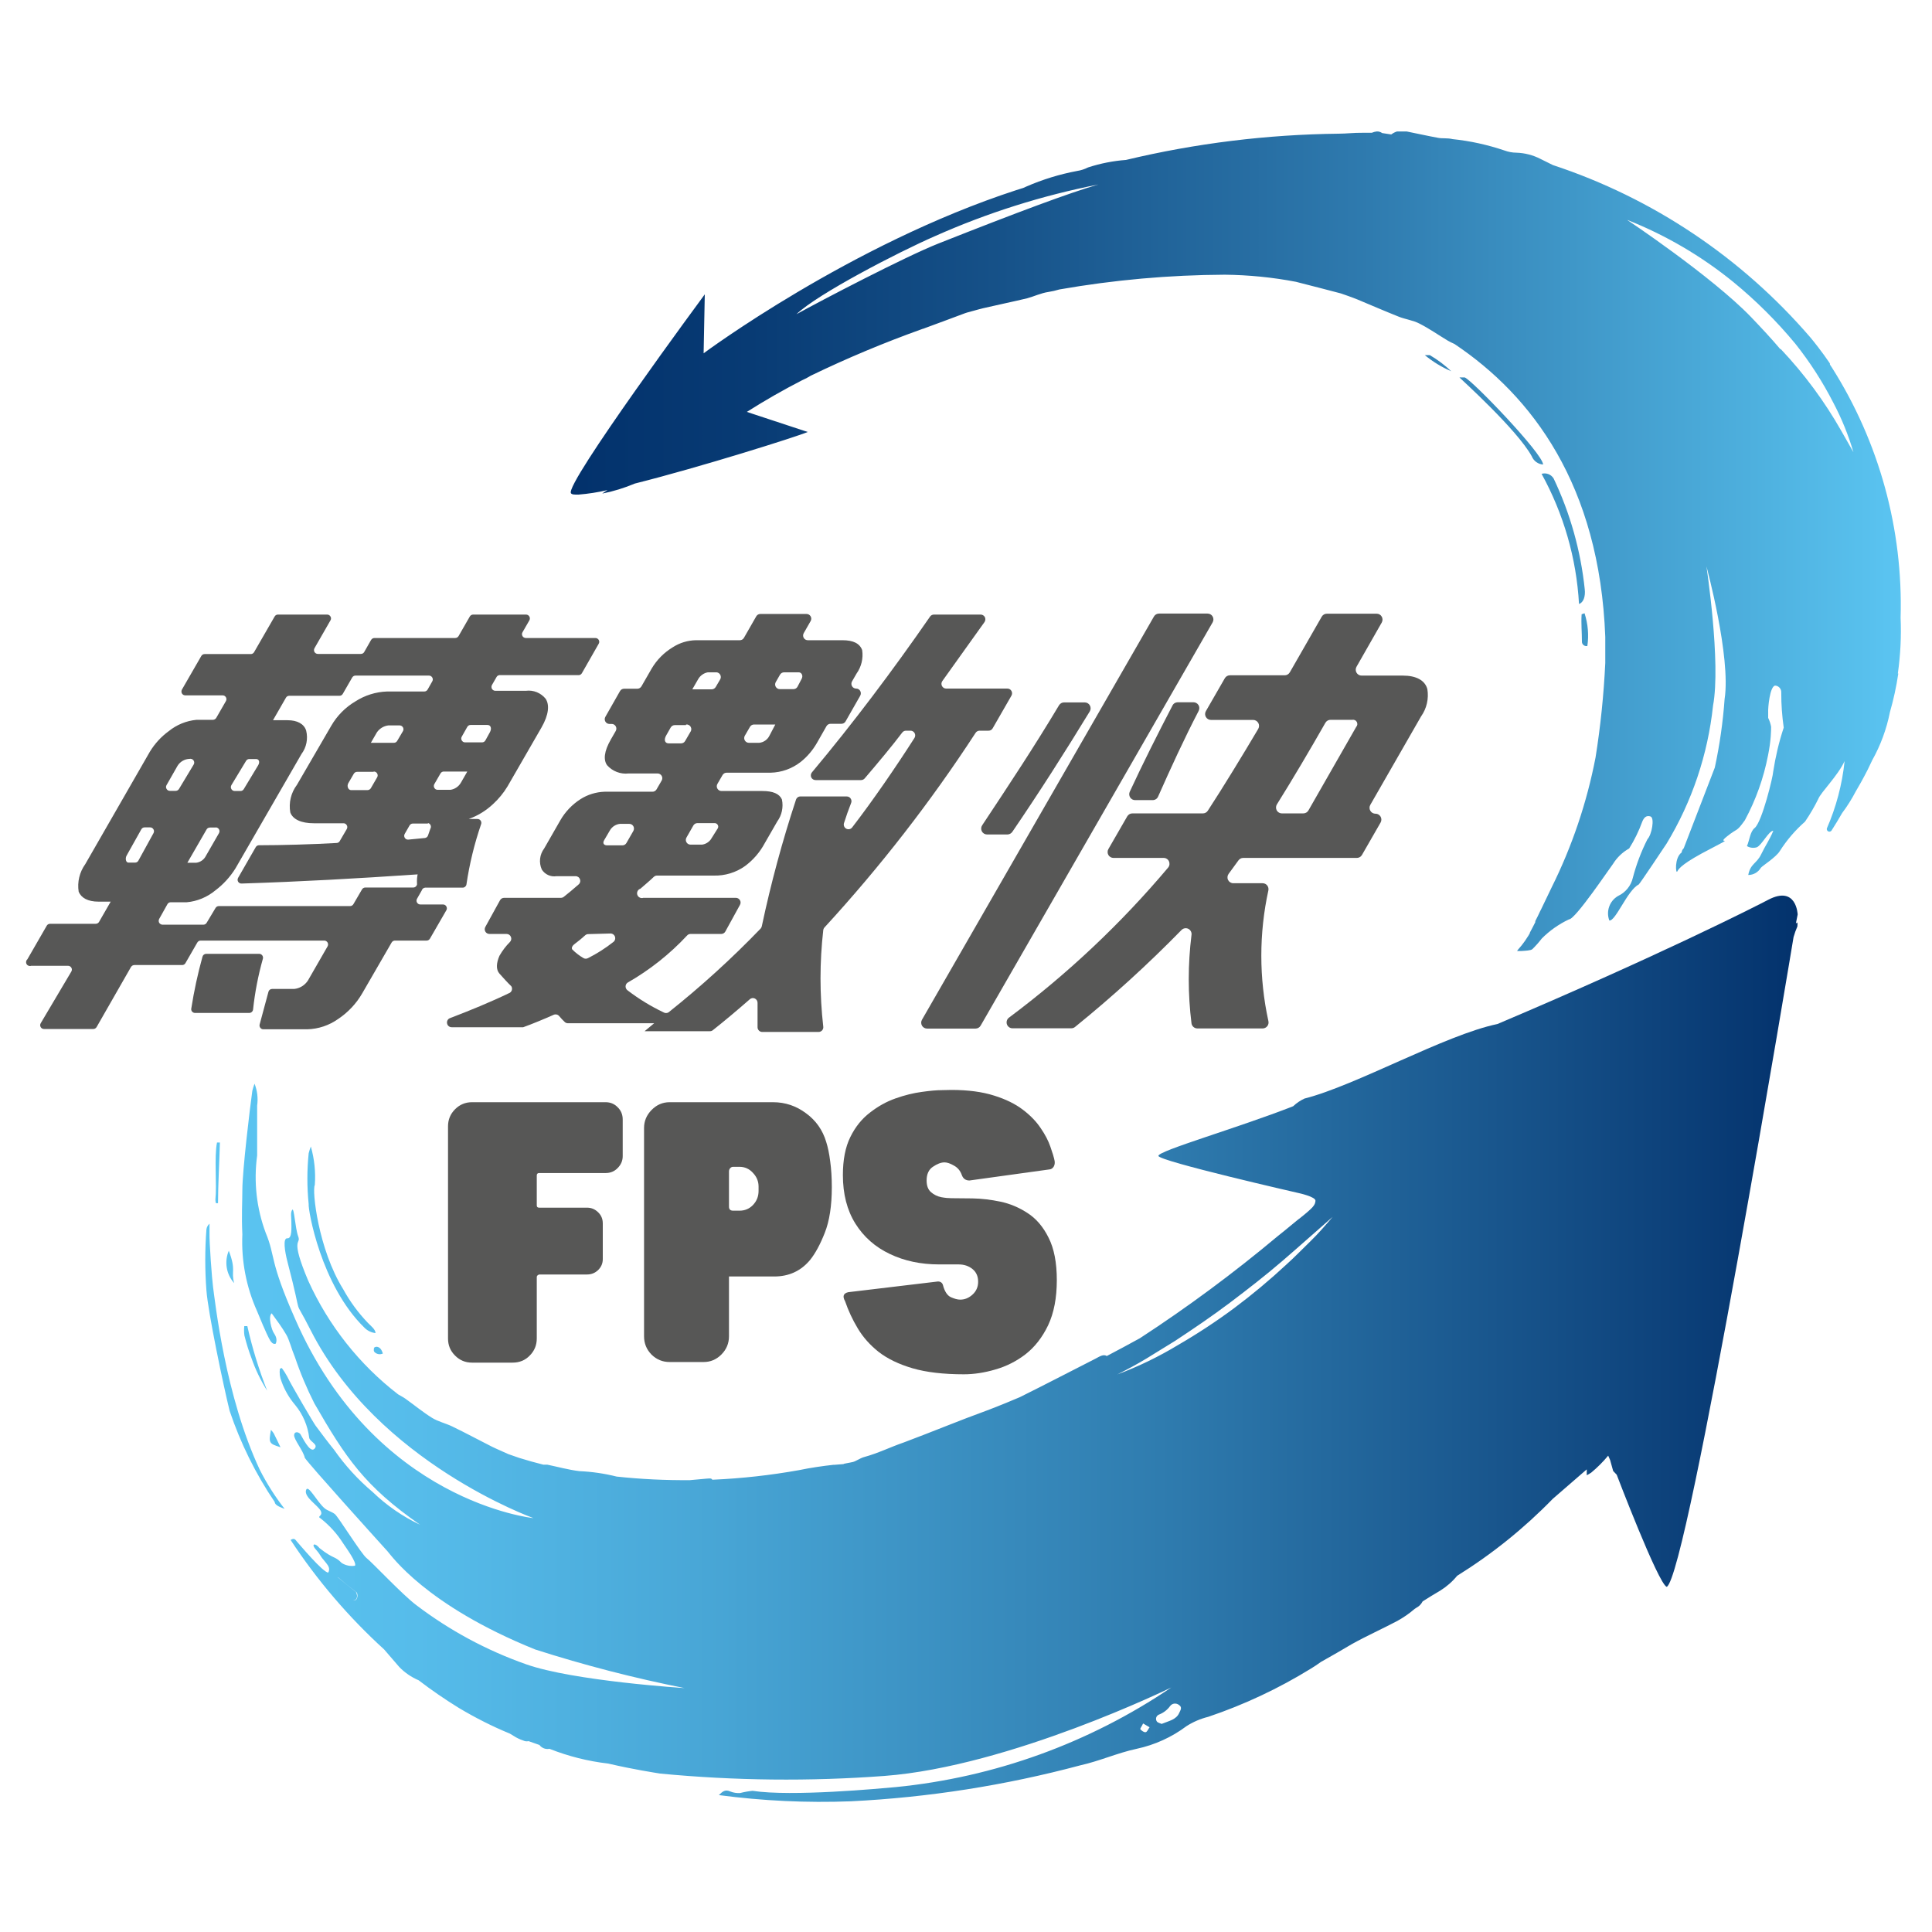
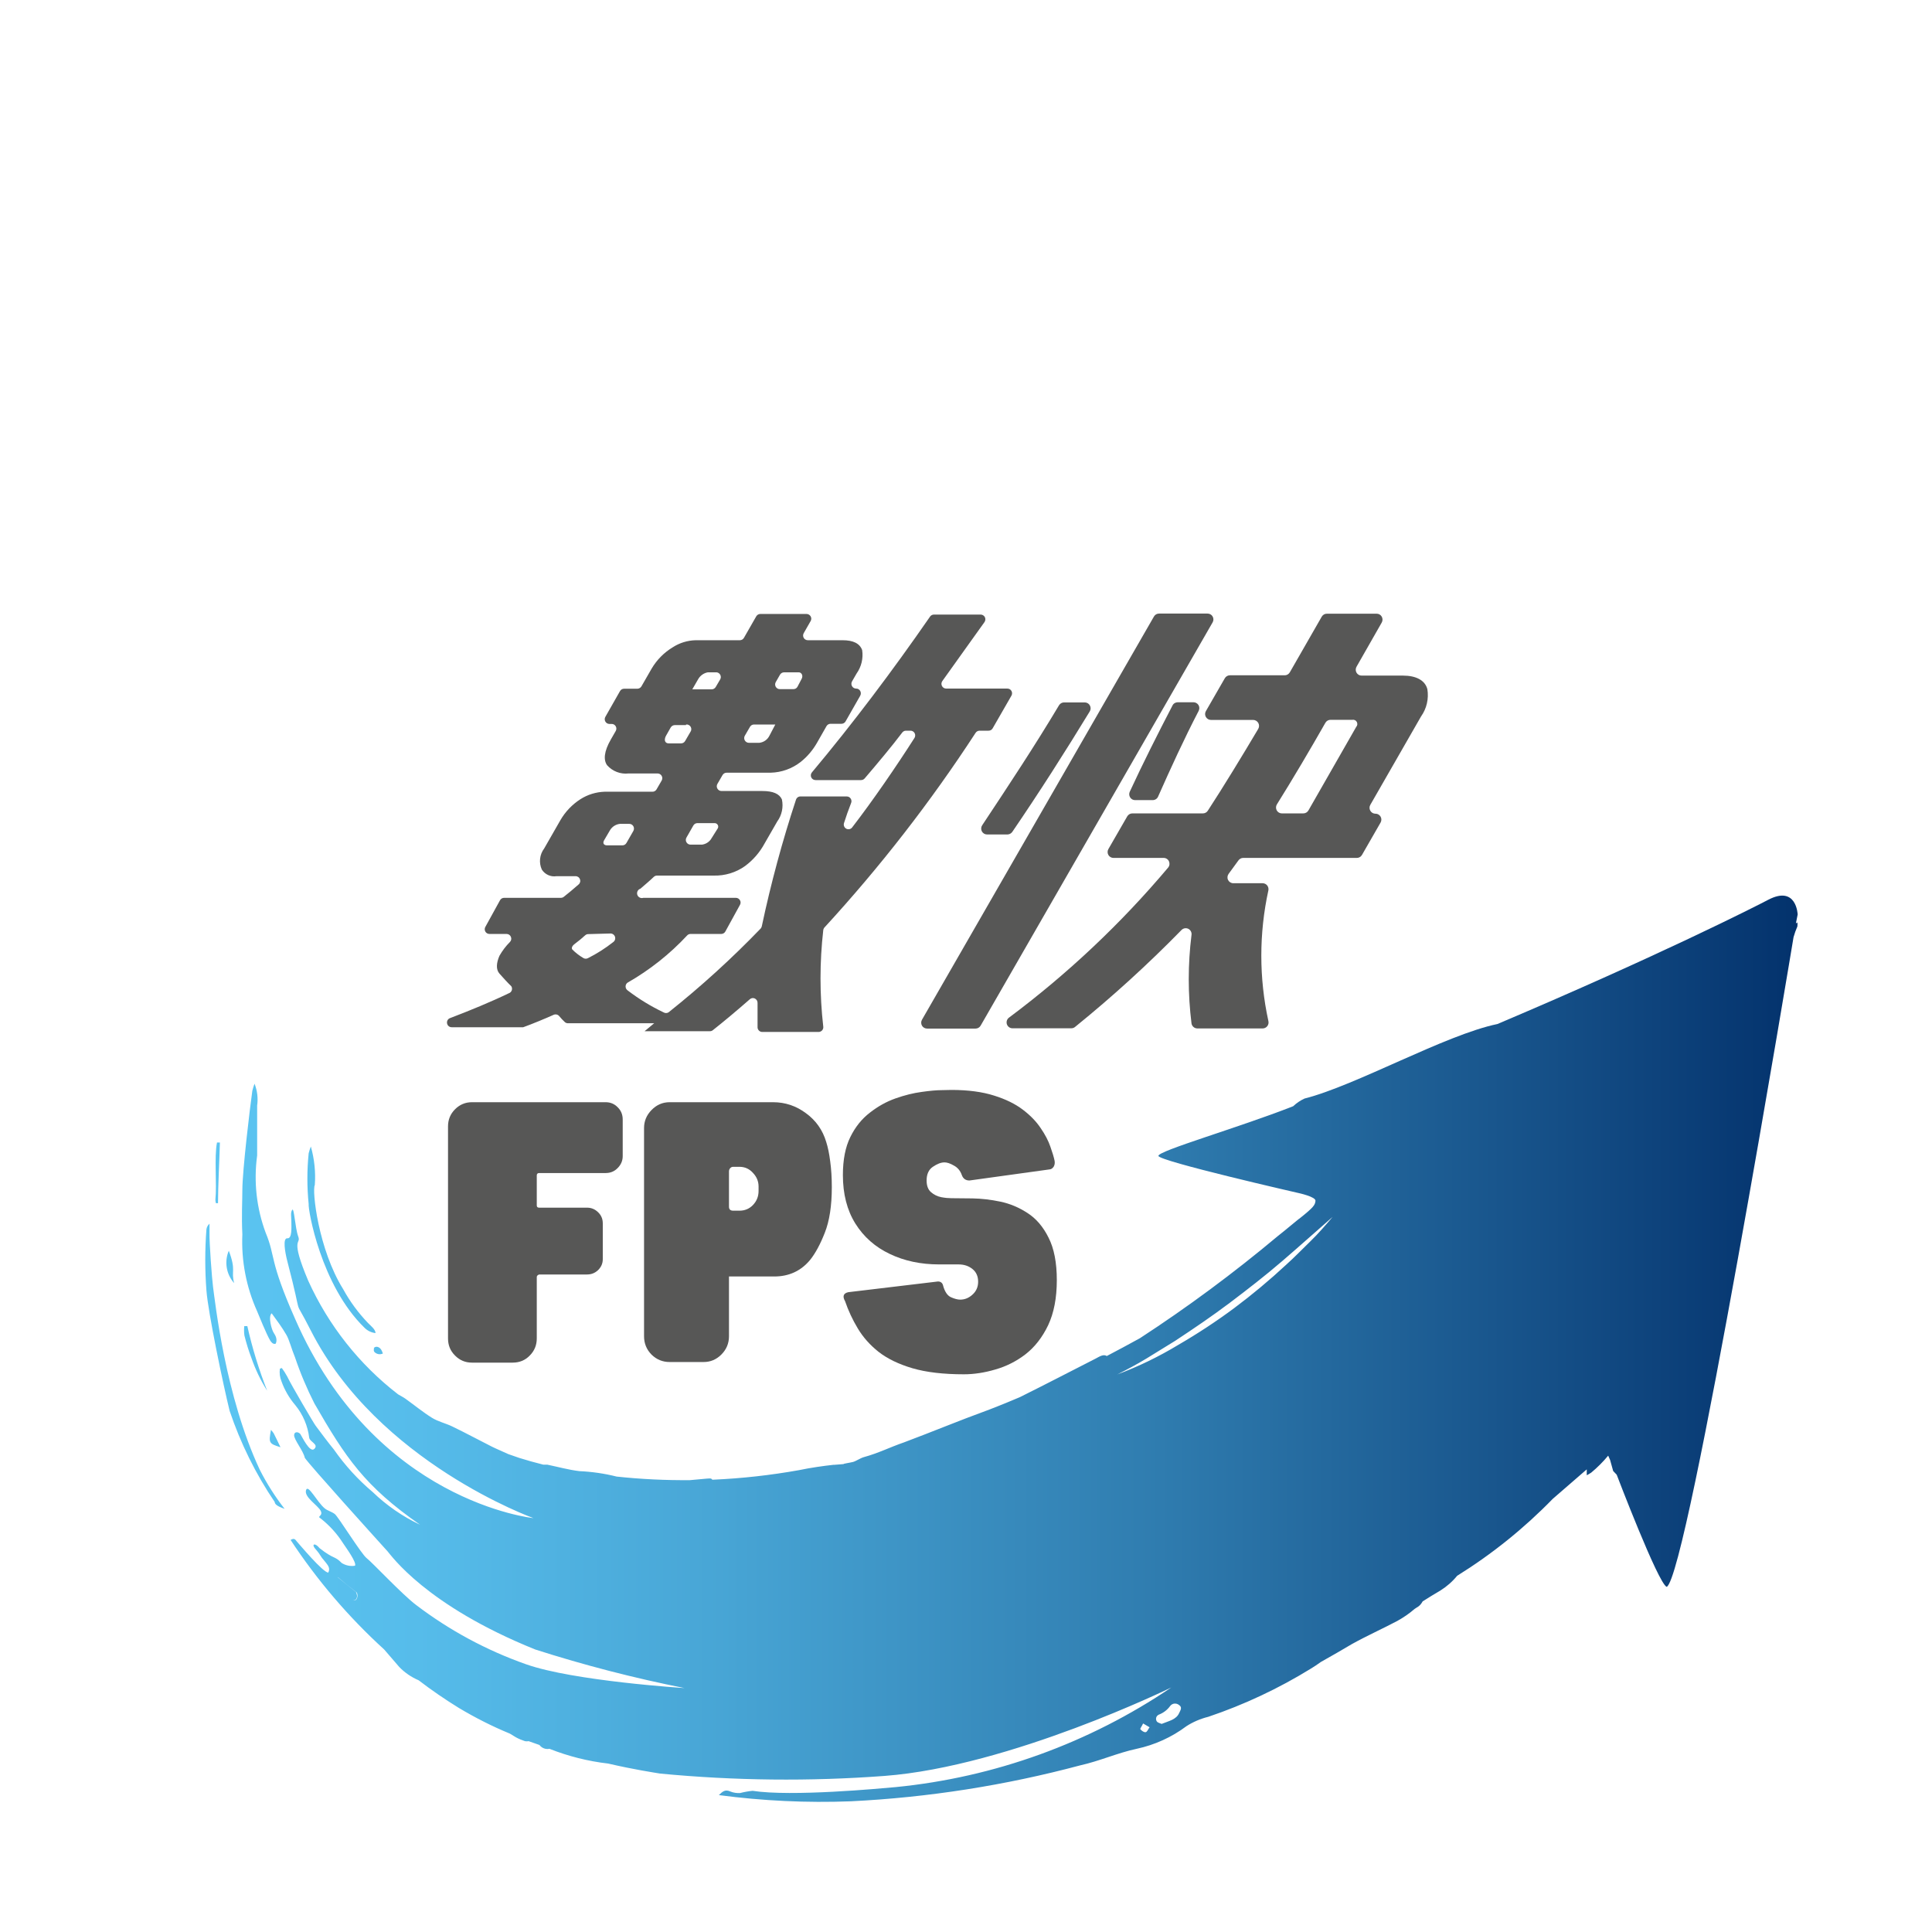
<svg xmlns="http://www.w3.org/2000/svg" version="1.0" preserveAspectRatio="xMidYMid meet" height="200" viewBox="0 0 150 150" zoomAndPan="magnify" width="200">
  <defs>
    <g />
    <clipPath id="559a1acbe1">
      <path clip-rule="nonzero" d="M 15 69 L 140 69 L 140 139.957 L 15 139.957 Z M 15 69" />
    </clipPath>
    <clipPath id="3fa7edcfb1">
      <path clip-rule="nonzero" d="M 27.621 123.59 C 27.699 123.66 27.699 123.832 27.723 123.898 C 27.723 124.188 27.527 124.312 27.324 124.207 C 27.203 124.152 27.109 124.062 27.047 123.945 C 26.93 123.688 26.73 123.477 26.48 123.352 C 26.273 123.188 26.098 122.988 25.969 122.754 C 25.926 122.66 25.926 122.551 25.969 122.457 C 26.047 122.414 26.141 122.414 26.219 122.457 C 26.695 122.848 27.172 123.238 27.621 123.59 Z M 28.312 103.098 C 28.539 103.324 28.836 103.465 29.156 103.5 C 29.156 103.211 28.758 102.914 28.562 102.707 C 27.812 101.922 27.164 101.043 26.641 100.086 C 24.715 96.996 24.211 92.41 24.441 92.008 C 24.516 91 24.41 89.984 24.133 89.012 C 24.066 89.184 24.012 89.359 23.965 89.539 C 23.832 90.848 23.832 92.172 23.965 93.484 C 23.906 93.875 24.898 99.789 28.312 103.098 Z M 16.812 93.418 L 16.926 93.418 C 16.926 92.133 17.039 89.984 17.074 88.703 L 16.848 88.703 C 16.621 89.848 16.848 91.965 16.723 93.141 C 16.723 93.234 16.738 93.328 16.766 93.418 Z M 29.055 104.676 C 29.008 104.762 29.008 104.863 29.055 104.949 C 29.223 105.141 29.496 105.195 29.727 105.086 C 29.633 104.805 29.52 104.609 29.27 104.562 C 29.168 104.555 29.07 104.594 29.008 104.676 Z M 18.977 103.691 C 19.125 104.285 19.305 104.871 19.523 105.441 C 19.832 106.328 20.238 107.18 20.742 107.973 C 20.102 106.344 19.586 104.668 19.203 102.961 L 18.965 102.961 C 18.941 103.203 18.941 103.449 18.977 103.691 Z M 17.77 97.09 C 17.402 97.941 17.562 98.93 18.18 99.621 C 17.918 98.645 18.363 98.68 17.758 97.09 Z M 21.254 111.289 C 21.191 111.191 21.117 111.098 21.035 111.016 C 20.855 112.035 20.875 112.082 21.777 112.363 C 21.582 111.965 21.426 111.621 21.254 111.289 Z M 16.539 99.902 C 16.461 99.332 16.242 96.473 16.266 95.66 C 16.266 95.441 16.266 95.227 16.266 95.008 C 16.137 95.117 16.051 95.273 16.027 95.441 C 15.906 97.023 15.906 98.609 16.027 100.191 C 16.152 101.895 17.348 107.594 17.828 109.539 C 18.672 112.047 19.848 114.434 21.332 116.621 C 21.332 116.863 21.766 117.023 22.098 117.148 C 21.359 116.203 20.715 115.188 20.172 114.117 C 17.484 108.395 16.699 101.047 16.539 99.902 Z M 91.543 132.379 C 91.441 132.293 91.309 132.254 91.176 132.266 C 91.047 132.281 90.926 132.352 90.848 132.457 C 90.629 132.758 90.328 132.988 89.98 133.121 C 89.883 133.16 89.805 133.242 89.77 133.344 C 89.738 133.445 89.754 133.559 89.812 133.648 C 89.891 133.762 90.098 133.797 90.188 133.844 C 90.754 133.613 91.328 133.512 91.551 132.996 C 91.645 132.789 91.816 132.559 91.543 132.379 Z M 88.535 134.254 C 88.637 134.379 88.832 134.516 88.957 134.484 C 89.082 134.449 89.148 134.234 89.254 134.105 L 88.75 133.809 C 88.66 134.016 88.504 134.211 88.535 134.254 Z M 26.254 122.469 C 26.176 122.426 26.082 122.426 26 122.469 C 25.957 122.562 25.957 122.672 26 122.766 C 26.133 122.996 26.305 123.199 26.512 123.359 C 26.766 123.492 26.965 123.699 27.082 123.957 C 27.141 124.074 27.238 124.168 27.355 124.219 C 27.562 124.312 27.73 124.219 27.754 123.91 C 27.754 123.844 27.754 123.66 27.652 123.602 C 27.172 123.238 26.695 122.848 26.254 122.469 Z M 139.547 71.617 C 139.562 71.723 139.562 71.824 139.547 71.93 C 139.43 72.199 139.328 72.477 139.25 72.762 C 139.25 72.762 131.02 122.457 129.402 123.203 C 128.742 122.949 125.52 114.496 125.52 114.496 L 125.246 114.207 L 125.008 113.352 L 124.859 113.016 C 124.461 113.496 124.02 113.938 123.539 114.336 C 123.43 114.41 123.312 114.477 123.195 114.539 C 123.195 114.344 123.195 114.207 123.195 114.082 L 120.555 116.371 C 118.332 118.656 115.84 120.66 113.133 122.344 C 112.766 122.793 112.324 123.18 111.832 123.488 C 111.379 123.75 110.922 124.035 110.453 124.332 C 110.227 124.746 110 124.781 109.828 124.918 C 109.418 125.273 108.969 125.582 108.496 125.844 C 107.355 126.449 106.148 126.988 104.969 127.641 C 104.18 128.109 103.371 128.578 102.551 129.035 C 102.301 129.219 102.039 129.391 101.777 129.551 C 99.27 131.098 96.598 132.352 93.809 133.293 C 93.211 133.441 92.641 133.684 92.121 134.016 C 90.977 134.875 89.652 135.477 88.25 135.777 C 86.793 136.086 85.336 136.738 83.879 137.059 C 78.051 138.617 72.078 139.555 66.059 139.852 C 62.637 139.984 59.207 139.82 55.812 139.371 C 56.105 139.082 56.312 138.91 56.711 139.094 C 56.949 139.188 57.207 139.227 57.461 139.211 C 57.781 139.129 58.105 139.07 58.43 139.039 C 61.48 139.508 68.371 138.855 69.543 138.75 C 77.203 137.996 84.555 135.336 90.938 131.016 C 90.938 131.016 78.414 137.148 68.668 137.883 C 62.863 138.316 57.035 138.254 51.246 137.699 C 50.758 137.617 49.242 137.391 47.215 136.922 C 45.652 136.742 44.121 136.355 42.66 135.777 C 42.367 135.836 42.066 135.723 41.883 135.48 L 41.043 135.184 C 40.949 135.203 40.852 135.203 40.758 135.184 C 40.52 135.105 40.285 135.008 40.062 134.887 L 39.586 134.598 C 38.219 134.035 36.902 133.367 35.633 132.609 C 34.555 131.945 33.508 131.227 32.504 130.457 C 31.938 130.215 31.426 129.867 31 129.426 L 29.828 128.066 C 27.062 125.547 24.621 122.691 22.562 119.562 C 22.871 119.367 22.938 119.562 23.062 119.699 C 23.191 119.836 25.09 122.113 25.488 122.094 C 25.648 121.781 25.488 121.562 25.32 121.348 C 24.645 120.559 25.09 120.961 24.441 120.203 C 24.191 119.895 24.441 119.746 24.816 120.203 C 25.957 121.098 25.957 120.766 26.527 121.348 C 26.832 121.543 27.203 121.621 27.562 121.562 C 27.707 121.312 26.902 120.215 26.613 119.781 C 26.152 119.059 25.57 118.422 24.898 117.895 C 24.555 117.699 25.113 117.723 24.898 117.297 C 24.68 116.875 23.609 116.242 23.758 115.707 C 23.906 115.168 24.602 116.609 25.215 117.113 C 25.441 117.297 25.715 117.344 25.992 117.547 C 26.262 117.754 28.062 120.672 28.473 120.98 C 28.883 121.289 31.262 123.832 32.32 124.621 C 34.906 126.586 37.777 128.133 40.836 129.211 C 44.516 130.516 53.145 131.062 53.145 131.062 C 49.23 130.285 45.359 129.285 41.555 128.066 C 33.039 124.633 30.352 120.73 30.09 120.445 C 29.055 119.301 24.09 113.809 23.668 113.191 C 23.555 112.641 22.801 111.746 22.836 111.414 C 22.871 111.082 23.223 111.199 23.324 111.348 C 23.43 111.496 24.055 112.848 24.406 112.492 C 24.762 112.137 24.066 111.953 24.008 111.633 C 23.895 110.699 23.52 109.82 22.926 109.094 C 22.461 108.551 22.098 107.926 21.855 107.25 C 21.727 106.938 21.684 106.598 21.73 106.266 L 21.879 106.211 C 22.035 106.422 22.176 106.641 22.301 106.875 C 22.574 107.469 24.418 110.602 24.508 110.695 C 25 111.359 25.465 111.977 25.922 112.539 C 26.781 113.766 27.793 114.879 28.938 115.844 C 30.02 116.887 31.262 117.742 32.617 118.383 C 28.312 115.387 26.844 113.191 24.406 108.957 C 23.82 107.801 23.316 106.605 22.902 105.375 C 22.633 104.734 22.461 104.023 22.234 103.637 C 21.902 103.062 21.48 102.492 21.094 101.965 C 20.797 102.203 21.094 103.258 21.254 103.484 C 21.41 103.715 21.547 104 21.41 104.32 C 21.188 104.414 21.027 104.152 20.98 104.082 C 20.672 103.566 20.094 102.113 19.957 101.793 C 19.117 99.922 18.727 97.879 18.816 95.832 C 18.746 94.387 18.816 93.324 18.816 92.398 C 18.816 90.91 19.406 85.992 19.59 84.695 C 19.637 84.508 19.691 84.32 19.762 84.137 C 19.977 84.68 20.047 85.266 19.965 85.84 C 19.965 86.297 19.965 89.148 19.965 89.711 C 19.688 91.738 19.914 93.801 20.629 95.715 C 21.41 97.594 20.875 97.789 22.902 102.375 C 29.109 116.621 41.418 117.867 41.418 117.867 C 41.418 117.867 29.348 113.547 24.133 103.305 C 22.586 100.25 23.656 103.086 22.312 97.938 C 22.121 97.203 21.938 96.105 22.312 96.141 C 22.688 96.176 22.621 95.281 22.621 94.879 C 22.621 94.48 22.539 94.148 22.688 93.93 C 22.836 93.715 22.914 95.363 23.156 96.004 C 23.395 96.645 22.48 96.004 23.93 99.434 C 25.504 102.906 27.898 105.938 30.91 108.258 C 31.09 108.371 31.297 108.465 31.469 108.59 C 32.16 109.082 32.824 109.633 33.539 110.078 C 34.016 110.375 34.598 110.5 35.121 110.754 C 36.16 111.254 37.172 111.805 38.195 112.32 C 38.195 112.32 38.664 112.547 39.461 112.895 L 40.312 113.191 C 40.914 113.379 41.535 113.555 42.18 113.715 L 42.488 113.715 C 43.32 113.887 44.141 114.117 44.98 114.219 C 45.957 114.262 46.93 114.402 47.875 114.641 C 49.766 114.844 51.668 114.934 53.566 114.918 L 54.855 114.801 C 55.027 114.801 55.219 114.734 55.301 114.883 L 55.367 114.883 C 57.605 114.785 59.836 114.535 62.039 114.141 C 62.906 113.957 63.953 113.809 64.715 113.727 L 64.797 113.727 L 65.535 113.668 C 65.309 113.668 65.992 113.566 66.219 113.508 C 66.445 113.453 66.789 113.211 67.062 113.133 C 68.199 112.824 69.109 112.355 70.18 111.988 C 72.324 111.188 74.484 110.285 76.637 109.504 C 76.637 109.504 77.594 109.152 79.176 108.477 C 81.145 107.5 83.094 106.484 85.051 105.488 C 85.359 105.328 85.668 105.109 85.93 105.281 C 86.762 104.848 87.625 104.379 88.504 103.898 C 92.219 101.477 95.789 98.832 99.195 95.98 C 99.73 95.566 100.891 94.582 100.879 94.617 C 102.016 93.715 102.098 93.555 102.133 93.234 C 102.168 92.914 100.809 92.625 100.809 92.625 C 100.809 92.625 89.949 90.145 89.938 89.742 C 89.926 89.344 96.117 87.57 100.402 85.887 C 100.66 85.641 100.957 85.441 101.277 85.293 C 105.297 84.273 112.199 80.348 116.262 79.504 C 128.867 74.16 136.359 70.348 137.293 69.855 C 139.488 68.711 139.57 71 139.57 71 L 139.434 71.688 Z M 103.465 94.48 C 102.152 95.625 100.879 96.77 99.547 97.914 C 98.215 99.059 96.871 100.098 95.492 101.141 C 94.113 102.18 92.68 103.152 91.234 104.105 C 90.477 104.578 89.738 105.031 89.027 105.465 C 88.285 105.914 87.52 106.324 86.746 106.711 C 88.387 106.098 89.965 105.332 91.465 104.426 C 92.973 103.551 94.434 102.594 95.836 101.551 C 97.23 100.508 98.574 99.387 99.852 98.199 C 100.504 97.617 101.105 96.988 101.734 96.379 C 102.359 95.773 102.906 95.133 103.465 94.48 Z M 103.465 94.48" />
    </clipPath>
    <linearGradient id="e9a8876e2f" y2="82.58" gradientUnits="userSpaceOnUse" x2="120.71" y1="82.58" gradientTransform="matrix(1.139, 0, 0, 1.144, 2.124, 10.207)" x1="12.106">
      <stop offset="0" stop-color="rgb(35.696%, 77.295%, 94.896%)" stop-opacity="1" />
      <stop offset="0.008" stop-color="rgb(35.637%, 77.187%, 94.803%)" stop-opacity="1" />
      <stop offset="0.016" stop-color="rgb(35.516%, 76.97%, 94.617%)" stop-opacity="1" />
      <stop offset="0.023" stop-color="rgb(35.396%, 76.755%, 94.431%)" stop-opacity="1" />
      <stop offset="0.031" stop-color="rgb(35.275%, 76.538%, 94.244%)" stop-opacity="1" />
      <stop offset="0.039" stop-color="rgb(35.156%, 76.321%, 94.058%)" stop-opacity="1" />
      <stop offset="0.047" stop-color="rgb(35.036%, 76.106%, 93.872%)" stop-opacity="1" />
      <stop offset="0.055" stop-color="rgb(34.915%, 75.89%, 93.686%)" stop-opacity="1" />
      <stop offset="0.062" stop-color="rgb(34.795%, 75.673%, 93.5%)" stop-opacity="1" />
      <stop offset="0.07" stop-color="rgb(34.676%, 75.456%, 93.312%)" stop-opacity="1" />
      <stop offset="0.078" stop-color="rgb(34.555%, 75.241%, 93.126%)" stop-opacity="1" />
      <stop offset="0.086" stop-color="rgb(34.435%, 75.024%, 92.94%)" stop-opacity="1" />
      <stop offset="0.094" stop-color="rgb(34.314%, 74.808%, 92.754%)" stop-opacity="1" />
      <stop offset="0.102" stop-color="rgb(34.195%, 74.591%, 92.567%)" stop-opacity="1" />
      <stop offset="0.109" stop-color="rgb(34.074%, 74.376%, 92.381%)" stop-opacity="1" />
      <stop offset="0.117" stop-color="rgb(33.954%, 74.159%, 92.195%)" stop-opacity="1" />
      <stop offset="0.125" stop-color="rgb(33.835%, 73.943%, 92.009%)" stop-opacity="1" />
      <stop offset="0.133" stop-color="rgb(33.694%, 73.698%, 91.794%)" stop-opacity="1" />
      <stop offset="0.141" stop-color="rgb(33.498%, 73.378%, 91.502%)" stop-opacity="1" />
      <stop offset="0.148" stop-color="rgb(33.267%, 73.012%, 91.162%)" stop-opacity="1" />
      <stop offset="0.156" stop-color="rgb(33.037%, 72.644%, 90.823%)" stop-opacity="1" />
      <stop offset="0.164" stop-color="rgb(32.806%, 72.278%, 90.483%)" stop-opacity="1" />
      <stop offset="0.172" stop-color="rgb(32.576%, 71.91%, 90.143%)" stop-opacity="1" />
      <stop offset="0.18" stop-color="rgb(32.346%, 71.542%, 89.804%)" stop-opacity="1" />
      <stop offset="0.188" stop-color="rgb(32.115%, 71.176%, 89.464%)" stop-opacity="1" />
      <stop offset="0.195" stop-color="rgb(31.885%, 70.808%, 89.124%)" stop-opacity="1" />
      <stop offset="0.203" stop-color="rgb(31.654%, 70.442%, 88.785%)" stop-opacity="1" />
      <stop offset="0.211" stop-color="rgb(31.424%, 70.074%, 88.445%)" stop-opacity="1" />
      <stop offset="0.219" stop-color="rgb(31.194%, 69.708%, 88.104%)" stop-opacity="1" />
      <stop offset="0.227" stop-color="rgb(30.963%, 69.341%, 87.766%)" stop-opacity="1" />
      <stop offset="0.234" stop-color="rgb(30.733%, 68.974%, 87.425%)" stop-opacity="1" />
      <stop offset="0.242" stop-color="rgb(30.502%, 68.607%, 87.085%)" stop-opacity="1" />
      <stop offset="0.25" stop-color="rgb(30.272%, 68.239%, 86.746%)" stop-opacity="1" />
      <stop offset="0.258" stop-color="rgb(30.042%, 67.873%, 86.406%)" stop-opacity="1" />
      <stop offset="0.266" stop-color="rgb(29.811%, 67.505%, 86.067%)" stop-opacity="1" />
      <stop offset="0.273" stop-color="rgb(29.581%, 67.139%, 85.727%)" stop-opacity="1" />
      <stop offset="0.281" stop-color="rgb(29.35%, 66.771%, 85.387%)" stop-opacity="1" />
      <stop offset="0.289" stop-color="rgb(29.12%, 66.405%, 85.048%)" stop-opacity="1" />
      <stop offset="0.297" stop-color="rgb(28.889%, 66.037%, 84.708%)" stop-opacity="1" />
      <stop offset="0.305" stop-color="rgb(28.659%, 65.669%, 84.367%)" stop-opacity="1" />
      <stop offset="0.312" stop-color="rgb(28.429%, 65.303%, 84.029%)" stop-opacity="1" />
      <stop offset="0.32" stop-color="rgb(28.198%, 64.935%, 83.688%)" stop-opacity="1" />
      <stop offset="0.328" stop-color="rgb(27.968%, 64.569%, 83.348%)" stop-opacity="1" />
      <stop offset="0.332" stop-color="rgb(27.722%, 64.169%, 82.979%)" stop-opacity="1" />
      <stop offset="0.336" stop-color="rgb(27.591%, 63.953%, 82.779%)" stop-opacity="1" />
      <stop offset="0.34" stop-color="rgb(27.455%, 63.725%, 82.568%)" stop-opacity="1" />
      <stop offset="0.344" stop-color="rgb(27.319%, 63.498%, 82.359%)" stop-opacity="1" />
      <stop offset="0.348" stop-color="rgb(27.184%, 63.271%, 82.149%)" stop-opacity="1" />
      <stop offset="0.352" stop-color="rgb(27.048%, 63.043%, 81.94%)" stop-opacity="1" />
      <stop offset="0.355" stop-color="rgb(26.912%, 62.816%, 81.729%)" stop-opacity="1" />
      <stop offset="0.359" stop-color="rgb(26.776%, 62.59%, 81.52%)" stop-opacity="1" />
      <stop offset="0.363" stop-color="rgb(26.639%, 62.363%, 81.31%)" stop-opacity="1" />
      <stop offset="0.367" stop-color="rgb(26.503%, 62.135%, 81.1%)" stop-opacity="1" />
      <stop offset="0.371" stop-color="rgb(26.367%, 61.908%, 80.89%)" stop-opacity="1" />
      <stop offset="0.375" stop-color="rgb(26.231%, 61.681%, 80.681%)" stop-opacity="1" />
      <stop offset="0.379" stop-color="rgb(26.096%, 61.453%, 80.47%)" stop-opacity="1" />
      <stop offset="0.383" stop-color="rgb(25.96%, 61.227%, 80.261%)" stop-opacity="1" />
      <stop offset="0.387" stop-color="rgb(25.824%, 61%, 80.052%)" stop-opacity="1" />
      <stop offset="0.391" stop-color="rgb(25.688%, 60.773%, 79.843%)" stop-opacity="1" />
      <stop offset="0.395" stop-color="rgb(25.552%, 60.545%, 79.633%)" stop-opacity="1" />
      <stop offset="0.398" stop-color="rgb(25.417%, 60.32%, 79.424%)" stop-opacity="1" />
      <stop offset="0.402" stop-color="rgb(25.281%, 60.092%, 79.213%)" stop-opacity="1" />
      <stop offset="0.406" stop-color="rgb(25.145%, 59.865%, 79.004%)" stop-opacity="1" />
      <stop offset="0.41" stop-color="rgb(25.008%, 59.637%, 78.793%)" stop-opacity="1" />
      <stop offset="0.414" stop-color="rgb(24.872%, 59.41%, 78.584%)" stop-opacity="1" />
      <stop offset="0.418" stop-color="rgb(24.736%, 59.183%, 78.374%)" stop-opacity="1" />
      <stop offset="0.422" stop-color="rgb(24.6%, 58.957%, 78.165%)" stop-opacity="1" />
      <stop offset="0.426" stop-color="rgb(24.464%, 58.73%, 77.954%)" stop-opacity="1" />
      <stop offset="0.43" stop-color="rgb(24.329%, 58.502%, 77.745%)" stop-opacity="1" />
      <stop offset="0.434" stop-color="rgb(24.193%, 58.275%, 77.534%)" stop-opacity="1" />
      <stop offset="0.438" stop-color="rgb(24.057%, 58.047%, 77.325%)" stop-opacity="1" />
      <stop offset="0.441" stop-color="rgb(23.921%, 57.82%, 77.116%)" stop-opacity="1" />
      <stop offset="0.445" stop-color="rgb(23.785%, 57.594%, 76.907%)" stop-opacity="1" />
      <stop offset="0.449" stop-color="rgb(23.648%, 57.367%, 76.697%)" stop-opacity="1" />
      <stop offset="0.453" stop-color="rgb(23.512%, 57.14%, 76.488%)" stop-opacity="1" />
      <stop offset="0.457" stop-color="rgb(23.376%, 56.912%, 76.277%)" stop-opacity="1" />
      <stop offset="0.461" stop-color="rgb(23.241%, 56.686%, 76.068%)" stop-opacity="1" />
      <stop offset="0.465" stop-color="rgb(23.105%, 56.459%, 75.858%)" stop-opacity="1" />
      <stop offset="0.469" stop-color="rgb(22.969%, 56.232%, 75.648%)" stop-opacity="1" />
      <stop offset="0.473" stop-color="rgb(22.833%, 56.004%, 75.438%)" stop-opacity="1" />
      <stop offset="0.477" stop-color="rgb(22.697%, 55.777%, 75.229%)" stop-opacity="1" />
      <stop offset="0.48" stop-color="rgb(22.562%, 55.55%, 75.018%)" stop-opacity="1" />
      <stop offset="0.484" stop-color="rgb(22.426%, 55.324%, 74.809%)" stop-opacity="1" />
      <stop offset="0.488" stop-color="rgb(22.289%, 55.096%, 74.599%)" stop-opacity="1" />
      <stop offset="0.492" stop-color="rgb(22.153%, 54.869%, 74.39%)" stop-opacity="1" />
      <stop offset="0.496" stop-color="rgb(22.017%, 54.642%, 74.179%)" stop-opacity="1" />
      <stop offset="0.5" stop-color="rgb(21.881%, 54.416%, 73.97%)" stop-opacity="1" />
      <stop offset="0.504" stop-color="rgb(21.745%, 54.189%, 73.761%)" stop-opacity="1" />
      <stop offset="0.508" stop-color="rgb(21.609%, 53.961%, 73.552%)" stop-opacity="1" />
      <stop offset="0.512" stop-color="rgb(21.474%, 53.734%, 73.341%)" stop-opacity="1" />
      <stop offset="0.516" stop-color="rgb(21.338%, 53.506%, 73.132%)" stop-opacity="1" />
      <stop offset="0.52" stop-color="rgb(21.202%, 53.279%, 72.922%)" stop-opacity="1" />
      <stop offset="0.523" stop-color="rgb(21.066%, 53.053%, 72.713%)" stop-opacity="1" />
      <stop offset="0.527" stop-color="rgb(20.929%, 52.826%, 72.502%)" stop-opacity="1" />
      <stop offset="0.531" stop-color="rgb(20.793%, 52.599%, 72.293%)" stop-opacity="1" />
      <stop offset="0.535" stop-color="rgb(20.657%, 52.371%, 72.083%)" stop-opacity="1" />
      <stop offset="0.539" stop-color="rgb(20.522%, 52.144%, 71.873%)" stop-opacity="1" />
      <stop offset="0.543" stop-color="rgb(20.386%, 51.917%, 71.663%)" stop-opacity="1" />
      <stop offset="0.547" stop-color="rgb(20.25%, 51.691%, 71.454%)" stop-opacity="1" />
      <stop offset="0.551" stop-color="rgb(20.114%, 51.463%, 71.243%)" stop-opacity="1" />
      <stop offset="0.555" stop-color="rgb(19.978%, 51.236%, 71.034%)" stop-opacity="1" />
      <stop offset="0.559" stop-color="rgb(19.843%, 51.009%, 70.824%)" stop-opacity="1" />
      <stop offset="0.562" stop-color="rgb(19.707%, 50.783%, 70.615%)" stop-opacity="1" />
      <stop offset="0.566" stop-color="rgb(19.569%, 50.555%, 70.406%)" stop-opacity="1" />
      <stop offset="0.57" stop-color="rgb(19.434%, 50.328%, 70.197%)" stop-opacity="1" />
      <stop offset="0.574" stop-color="rgb(19.298%, 50.101%, 69.986%)" stop-opacity="1" />
      <stop offset="0.578" stop-color="rgb(19.162%, 49.873%, 69.777%)" stop-opacity="1" />
      <stop offset="0.582" stop-color="rgb(19.026%, 49.646%, 69.566%)" stop-opacity="1" />
      <stop offset="0.586" stop-color="rgb(18.89%, 49.42%, 69.357%)" stop-opacity="1" />
      <stop offset="0.59" stop-color="rgb(18.755%, 49.193%, 69.147%)" stop-opacity="1" />
      <stop offset="0.594" stop-color="rgb(18.619%, 48.965%, 68.938%)" stop-opacity="1" />
      <stop offset="0.598" stop-color="rgb(18.477%, 48.727%, 68.719%)" stop-opacity="1" />
      <stop offset="0.602" stop-color="rgb(18.336%, 48.491%, 68.503%)" stop-opacity="1" />
      <stop offset="0.605" stop-color="rgb(18.173%, 48.21%, 68.253%)" stop-opacity="1" />
      <stop offset="0.609" stop-color="rgb(18.011%, 47.931%, 68.002%)" stop-opacity="1" />
      <stop offset="0.613" stop-color="rgb(17.848%, 47.65%, 67.752%)" stop-opacity="1" />
      <stop offset="0.617" stop-color="rgb(17.685%, 47.371%, 67.503%)" stop-opacity="1" />
      <stop offset="0.621" stop-color="rgb(17.522%, 47.092%, 67.253%)" stop-opacity="1" />
      <stop offset="0.625" stop-color="rgb(17.36%, 46.812%, 67.003%)" stop-opacity="1" />
      <stop offset="0.629" stop-color="rgb(17.197%, 46.532%, 66.753%)" stop-opacity="1" />
      <stop offset="0.633" stop-color="rgb(17.035%, 46.252%, 66.504%)" stop-opacity="1" />
      <stop offset="0.637" stop-color="rgb(16.872%, 45.972%, 66.254%)" stop-opacity="1" />
      <stop offset="0.641" stop-color="rgb(16.71%, 45.692%, 66.003%)" stop-opacity="1" />
      <stop offset="0.645" stop-color="rgb(16.547%, 45.412%, 65.753%)" stop-opacity="1" />
      <stop offset="0.648" stop-color="rgb(16.383%, 45.132%, 65.503%)" stop-opacity="1" />
      <stop offset="0.652" stop-color="rgb(16.22%, 44.852%, 65.253%)" stop-opacity="1" />
      <stop offset="0.656" stop-color="rgb(16.058%, 44.572%, 65.004%)" stop-opacity="1" />
      <stop offset="0.66" stop-color="rgb(15.895%, 44.293%, 64.754%)" stop-opacity="1" />
      <stop offset="0.664" stop-color="rgb(15.733%, 44.014%, 64.503%)" stop-opacity="1" />
      <stop offset="0.668" stop-color="rgb(15.57%, 43.733%, 64.253%)" stop-opacity="1" />
      <stop offset="0.672" stop-color="rgb(15.407%, 43.454%, 64.005%)" stop-opacity="1" />
      <stop offset="0.676" stop-color="rgb(15.244%, 43.173%, 63.754%)" stop-opacity="1" />
      <stop offset="0.68" stop-color="rgb(15.082%, 42.894%, 63.504%)" stop-opacity="1" />
      <stop offset="0.684" stop-color="rgb(14.919%, 42.613%, 63.254%)" stop-opacity="1" />
      <stop offset="0.688" stop-color="rgb(14.757%, 42.334%, 63.005%)" stop-opacity="1" />
      <stop offset="0.691" stop-color="rgb(14.594%, 42.053%, 62.755%)" stop-opacity="1" />
      <stop offset="0.695" stop-color="rgb(14.432%, 41.774%, 62.505%)" stop-opacity="1" />
      <stop offset="0.699" stop-color="rgb(14.268%, 41.493%, 62.254%)" stop-opacity="1" />
      <stop offset="0.703" stop-color="rgb(14.105%, 41.214%, 62.004%)" stop-opacity="1" />
      <stop offset="0.707" stop-color="rgb(13.942%, 40.935%, 61.754%)" stop-opacity="1" />
      <stop offset="0.711" stop-color="rgb(13.78%, 40.656%, 61.505%)" stop-opacity="1" />
      <stop offset="0.715" stop-color="rgb(13.617%, 40.375%, 61.255%)" stop-opacity="1" />
      <stop offset="0.719" stop-color="rgb(13.455%, 40.096%, 61.005%)" stop-opacity="1" />
      <stop offset="0.723" stop-color="rgb(13.292%, 39.815%, 60.754%)" stop-opacity="1" />
      <stop offset="0.727" stop-color="rgb(13.13%, 39.536%, 60.506%)" stop-opacity="1" />
      <stop offset="0.73" stop-color="rgb(12.967%, 39.255%, 60.255%)" stop-opacity="1" />
      <stop offset="0.734" stop-color="rgb(12.804%, 38.976%, 60.005%)" stop-opacity="1" />
      <stop offset="0.738" stop-color="rgb(12.64%, 38.695%, 59.755%)" stop-opacity="1" />
      <stop offset="0.742" stop-color="rgb(12.479%, 38.416%, 59.506%)" stop-opacity="1" />
      <stop offset="0.746" stop-color="rgb(12.315%, 38.136%, 59.256%)" stop-opacity="1" />
      <stop offset="0.75" stop-color="rgb(12.154%, 37.857%, 59.006%)" stop-opacity="1" />
      <stop offset="0.754" stop-color="rgb(11.99%, 37.576%, 58.755%)" stop-opacity="1" />
      <stop offset="0.758" stop-color="rgb(11.829%, 37.297%, 58.505%)" stop-opacity="1" />
      <stop offset="0.762" stop-color="rgb(11.665%, 37.016%, 58.255%)" stop-opacity="1" />
      <stop offset="0.766" stop-color="rgb(11.502%, 36.737%, 58.006%)" stop-opacity="1" />
      <stop offset="0.77" stop-color="rgb(11.339%, 36.456%, 57.756%)" stop-opacity="1" />
      <stop offset="0.773" stop-color="rgb(11.177%, 36.177%, 57.506%)" stop-opacity="1" />
      <stop offset="0.777" stop-color="rgb(11.014%, 35.896%, 57.256%)" stop-opacity="1" />
      <stop offset="0.781" stop-color="rgb(10.852%, 35.617%, 57.007%)" stop-opacity="1" />
      <stop offset="0.785" stop-color="rgb(10.689%, 35.336%, 56.757%)" stop-opacity="1" />
      <stop offset="0.789" stop-color="rgb(10.527%, 35.057%, 56.506%)" stop-opacity="1" />
      <stop offset="0.793" stop-color="rgb(10.364%, 34.778%, 56.256%)" stop-opacity="1" />
      <stop offset="0.797" stop-color="rgb(10.2%, 34.499%, 56.006%)" stop-opacity="1" />
      <stop offset="0.801" stop-color="rgb(10.037%, 34.218%, 55.756%)" stop-opacity="1" />
      <stop offset="0.805" stop-color="rgb(9.875%, 33.939%, 55.507%)" stop-opacity="1" />
      <stop offset="0.809" stop-color="rgb(9.712%, 33.658%, 55.257%)" stop-opacity="1" />
      <stop offset="0.812" stop-color="rgb(9.55%, 33.379%, 55.006%)" stop-opacity="1" />
      <stop offset="0.816" stop-color="rgb(9.387%, 33.098%, 54.756%)" stop-opacity="1" />
      <stop offset="0.82" stop-color="rgb(9.224%, 32.819%, 54.507%)" stop-opacity="1" />
      <stop offset="0.824" stop-color="rgb(9.061%, 32.538%, 54.257%)" stop-opacity="1" />
      <stop offset="0.828" stop-color="rgb(8.899%, 32.259%, 54.007%)" stop-opacity="1" />
      <stop offset="0.832" stop-color="rgb(8.736%, 31.979%, 53.757%)" stop-opacity="1" />
      <stop offset="0.836" stop-color="rgb(8.574%, 31.7%, 53.508%)" stop-opacity="1" />
      <stop offset="0.84" stop-color="rgb(8.411%, 31.419%, 53.258%)" stop-opacity="1" />
      <stop offset="0.844" stop-color="rgb(8.249%, 31.14%, 53.008%)" stop-opacity="1" />
      <stop offset="0.848" stop-color="rgb(8.086%, 30.859%, 52.757%)" stop-opacity="1" />
      <stop offset="0.852" stop-color="rgb(7.922%, 30.58%, 52.507%)" stop-opacity="1" />
      <stop offset="0.855" stop-color="rgb(7.759%, 30.299%, 52.257%)" stop-opacity="1" />
      <stop offset="0.859" stop-color="rgb(7.597%, 30.02%, 52.008%)" stop-opacity="1" />
      <stop offset="0.863" stop-color="rgb(7.434%, 29.739%, 51.758%)" stop-opacity="1" />
      <stop offset="0.867" stop-color="rgb(7.272%, 29.46%, 51.508%)" stop-opacity="1" />
      <stop offset="0.871" stop-color="rgb(7.109%, 29.181%, 51.257%)" stop-opacity="1" />
      <stop offset="0.875" stop-color="rgb(6.947%, 28.902%, 51.009%)" stop-opacity="1" />
      <stop offset="0.879" stop-color="rgb(6.784%, 28.621%, 50.758%)" stop-opacity="1" />
      <stop offset="0.883" stop-color="rgb(6.621%, 28.342%, 50.508%)" stop-opacity="1" />
      <stop offset="0.887" stop-color="rgb(6.458%, 28.061%, 50.258%)" stop-opacity="1" />
      <stop offset="0.891" stop-color="rgb(6.296%, 27.782%, 50.009%)" stop-opacity="1" />
      <stop offset="0.895" stop-color="rgb(6.133%, 27.501%, 49.759%)" stop-opacity="1" />
      <stop offset="0.898" stop-color="rgb(5.971%, 27.222%, 49.509%)" stop-opacity="1" />
      <stop offset="0.902" stop-color="rgb(5.791%, 26.932%, 49.24%)" stop-opacity="1" />
      <stop offset="0.906" stop-color="rgb(5.612%, 26.642%, 48.972%)" stop-opacity="1" />
      <stop offset="0.91" stop-color="rgb(5.429%, 26.349%, 48.698%)" stop-opacity="1" />
      <stop offset="0.914" stop-color="rgb(5.246%, 26.056%, 48.425%)" stop-opacity="1" />
      <stop offset="0.918" stop-color="rgb(5.061%, 25.763%, 48.152%)" stop-opacity="1" />
      <stop offset="0.922" stop-color="rgb(4.878%, 25.47%, 47.879%)" stop-opacity="1" />
      <stop offset="0.926" stop-color="rgb(4.695%, 25.177%, 47.606%)" stop-opacity="1" />
      <stop offset="0.93" stop-color="rgb(4.512%, 24.884%, 47.333%)" stop-opacity="1" />
      <stop offset="0.934" stop-color="rgb(4.327%, 24.591%, 47.058%)" stop-opacity="1" />
      <stop offset="0.938" stop-color="rgb(4.144%, 24.298%, 46.785%)" stop-opacity="1" />
      <stop offset="0.941" stop-color="rgb(3.96%, 24.005%, 46.512%)" stop-opacity="1" />
      <stop offset="0.945" stop-color="rgb(3.777%, 23.714%, 46.239%)" stop-opacity="1" />
      <stop offset="0.949" stop-color="rgb(3.593%, 23.421%, 45.966%)" stop-opacity="1" />
      <stop offset="0.953" stop-color="rgb(3.41%, 23.128%, 45.692%)" stop-opacity="1" />
      <stop offset="0.957" stop-color="rgb(3.226%, 22.835%, 45.418%)" stop-opacity="1" />
      <stop offset="0.961" stop-color="rgb(3.043%, 22.542%, 45.145%)" stop-opacity="1" />
      <stop offset="0.965" stop-color="rgb(2.859%, 22.249%, 44.872%)" stop-opacity="1" />
      <stop offset="0.969" stop-color="rgb(2.676%, 21.956%, 44.598%)" stop-opacity="1" />
      <stop offset="0.973" stop-color="rgb(2.492%, 21.663%, 44.325%)" stop-opacity="1" />
      <stop offset="0.977" stop-color="rgb(2.309%, 21.37%, 44.052%)" stop-opacity="1" />
      <stop offset="0.98" stop-color="rgb(2.126%, 21.077%, 43.779%)" stop-opacity="1" />
      <stop offset="0.984" stop-color="rgb(1.942%, 20.784%, 43.506%)" stop-opacity="1" />
      <stop offset="0.988" stop-color="rgb(1.758%, 20.491%, 43.231%)" stop-opacity="1" />
      <stop offset="0.992" stop-color="rgb(1.575%, 20.198%, 42.958%)" stop-opacity="1" />
      <stop offset="0.996" stop-color="rgb(1.39%, 19.905%, 42.685%)" stop-opacity="1" />
      <stop offset="1" stop-color="rgb(1.207%, 19.612%, 42.412%)" stop-opacity="1" />
    </linearGradient>
    <clipPath id="888a399bc5">
      <path clip-rule="nonzero" d="M 44 10.207 L 147.98 10.207 L 147.98 74 L 44 74 Z M 44 10.207" />
    </clipPath>
    <clipPath id="ca0620f96d">
-       <path clip-rule="nonzero" d="M 123.039 45.746 C 123.105 46.309 122.934 46.789 122.594 46.891 C 122.395 43.348 121.398 39.895 119.688 36.789 C 120.043 36.684 120.426 36.828 120.621 37.145 C 121.91 39.852 122.727 42.762 123.039 45.746 Z M 119.805 36.066 C 119.805 35.242 114.281 29.5 113.723 29.305 C 113.633 29.305 113.508 29.305 113.312 29.305 C 113.449 29.453 117.785 33.355 118.926 35.426 C 119.074 35.793 119.418 36.043 119.812 36.066 Z M 111 27.574 C 110.922 27.574 110.785 27.574 110.625 27.574 C 111.246 28.086 111.938 28.508 112.676 28.824 C 112.172 28.344 111.613 27.926 111.012 27.574 Z M 122.82 49.785 C 122.809 49.898 122.855 50.008 122.938 50.078 C 123.02 50.152 123.137 50.18 123.242 50.152 C 123.367 49.301 123.289 48.43 123.023 47.613 L 122.797 47.691 C 122.75 48.391 122.82 49.113 122.82 49.785 Z M 147.383 52.293 C 147.234 53.305 147.016 54.309 146.734 55.289 C 146.473 56.605 146.008 57.867 145.355 59.031 L 145.004 59.766 C 144.613 60.531 144.285 61.102 144.078 61.449 C 143.773 62.035 143.418 62.598 143.02 63.129 C 142.758 63.586 142.484 64.043 142.188 64.5 C 142.125 64.57 142.023 64.59 141.941 64.547 C 141.859 64.504 141.816 64.41 141.836 64.32 C 142.562 62.656 143.027 60.895 143.215 59.09 C 142.688 60.234 141.371 61.516 141.176 62.02 C 140.875 62.633 140.527 63.227 140.141 63.793 C 139.383 64.457 138.723 65.227 138.18 66.082 C 137.883 66.562 136.824 67.227 136.711 67.375 C 136.508 67.723 136.133 67.934 135.734 67.934 C 135.902 67.043 136.383 67.066 136.734 66.332 C 137.086 65.602 137.371 65.246 137.68 64.5 C 137.324 64.5 136.77 65.645 136.391 65.785 C 136.137 65.859 135.863 65.828 135.633 65.691 C 135.836 65.223 135.879 64.547 136.246 64.273 C 136.824 63.758 137.668 60.234 137.668 59.926 C 137.848 58.758 138.117 57.609 138.488 56.492 C 138.359 55.594 138.293 54.688 138.297 53.781 C 138.305 53.641 138.266 53.508 138.172 53.402 C 138.082 53.297 137.953 53.234 137.816 53.23 C 137.406 53.301 137.258 54.969 137.281 55.312 C 137.281 55.312 137.281 55.496 137.281 55.738 C 137.387 55.953 137.465 56.184 137.508 56.426 C 137.508 56.676 137.508 57.477 137.27 58.645 C 136.93 60.402 136.324 62.102 135.473 63.68 C 134.777 64.66 134.945 64.238 134.07 64.949 C 133.195 65.656 134.914 64.812 132.809 65.898 C 130.699 66.984 130.336 67.422 130.223 67.66 C 130.109 67.898 129.98 66.609 130.562 66.184 C 130.574 66.059 130.629 65.945 130.723 65.863 L 133.137 59.594 C 133.516 57.84 133.77 56.062 133.898 54.273 C 134.402 51.012 132.488 43.973 132.488 43.973 C 132.488 43.973 133.625 51.457 133 54.785 C 132.598 58.574 131.371 62.227 129.402 65.484 C 129.23 65.746 127.297 68.645 127.227 68.676 C 126.363 69.102 125.441 71.527 124.949 71.469 C 124.676 70.754 124.965 69.938 125.633 69.559 C 126.207 69.289 126.629 68.773 126.773 68.152 C 127.043 67.113 127.426 66.109 127.91 65.152 C 128.242 64.812 128.48 63.508 128.148 63.391 C 127.82 63.277 127.625 63.484 127.5 63.805 C 127.238 64.527 126.898 65.223 126.488 65.875 C 125.977 66.16 125.543 66.574 125.234 67.074 C 125.043 67.305 122.297 71.402 121.816 71.379 C 121.031 71.75 120.316 72.25 119.703 72.867 C 119.48 73.16 119.234 73.434 118.973 73.691 C 118.848 73.805 118.402 73.816 118.105 73.836 L 117.785 73.836 L 117.855 73.734 C 118.258 73.289 118.602 72.793 118.879 72.258 L 118.598 72.797 L 118.777 72.465 L 118.777 72.41 L 118.984 72.02 L 119.199 71.598 L 119.199 71.516 L 119.406 71.105 L 119.574 70.75 L 119.645 70.613 L 120.465 68.906 C 122.055 65.711 123.203 62.312 123.879 58.805 C 124.266 56.379 124.516 53.934 124.633 51.48 C 124.633 50.414 124.633 49.855 124.633 49.445 C 124.188 37.656 118.938 30.734 112.926 26.707 C 112.746 26.629 112.574 26.543 112.402 26.445 C 111.672 26.008 110.977 25.516 110.215 25.129 C 109.715 24.863 109.078 24.785 108.586 24.582 C 107.516 24.156 106.461 23.699 105.398 23.254 C 105.398 23.254 104.922 23.059 104.102 22.781 C 102.965 22.484 101.926 22.211 100.844 21.938 L 100.617 21.879 C 98.797 21.531 96.949 21.348 95.094 21.328 C 90.789 21.348 86.492 21.73 82.25 22.473 C 81.969 22.559 81.684 22.621 81.398 22.668 C 80.84 22.746 80.258 23.023 79.746 23.16 C 78.605 23.434 77.469 23.664 76.332 23.93 C 76.332 23.93 75.875 24.043 75.109 24.258 L 74.93 24.316 C 73.895 24.695 72.867 25.094 71.844 25.461 C 71.754 25.5 71.664 25.531 71.57 25.551 L 71.582 25.551 C 68.645 26.602 65.762 27.809 62.949 29.168 C 62.727 29.305 62.496 29.43 62.258 29.531 C 60.855 30.254 59.441 31.055 57.984 31.98 L 62.711 33.539 C 61.867 33.902 54.434 36.25 49.289 37.543 C 48.473 37.887 47.625 38.148 46.758 38.32 C 46.758 38.32 47.008 38.137 47.18 38.047 C 46.43 38.223 45.672 38.34 44.902 38.402 C 44.605 38.402 44.402 38.402 44.332 38.297 C 43.789 37.645 54.719 22.852 54.719 22.852 L 54.629 27.43 C 54.629 27.43 66.012 18.961 78.902 14.762 L 79.449 14.59 L 79.676 14.488 C 80.945 13.934 82.27 13.527 83.629 13.273 C 83.922 13.227 84.207 13.137 84.473 13 C 85.43 12.688 86.418 12.492 87.418 12.418 C 92.84 11.121 98.383 10.441 103.953 10.379 C 104.512 10.379 105.094 10.301 105.809 10.309 L 106.504 10.309 C 106.625 10.258 106.75 10.223 106.879 10.207 C 107.035 10.195 107.188 10.242 107.312 10.332 L 108.016 10.438 C 108.152 10.336 108.305 10.258 108.465 10.207 C 108.711 10.184 108.965 10.184 109.215 10.207 C 110.02 10.367 110.832 10.551 111.641 10.699 C 112.004 10.77 112.367 10.699 112.777 10.801 C 114.148 10.941 115.5 11.242 116.809 11.684 C 117.105 11.793 117.418 11.852 117.73 11.855 C 118.383 11.875 119.02 12.039 119.598 12.336 L 120.566 12.816 C 128.312 15.371 135.219 19.996 140.551 26.191 C 140.551 26.191 140.973 26.684 141.617 27.566 L 141.996 28.105 L 142.074 28.219 L 142.074 28.301 L 142.223 28.527 C 145.898 34.324 147.762 41.094 147.562 47.965 C 147.625 49.414 147.551 50.859 147.348 52.293 Z M 138.273 27.117 C 140.082 29.031 141.652 31.156 142.953 33.445 L 143.898 35.105 C 143.508 33.777 142.984 32.484 142.336 31.262 C 141.508 29.641 140.52 28.109 139.387 26.684 C 137.938 24.934 136.324 23.328 134.57 21.891 C 132.086 19.871 129.305 18.246 126.328 17.07 C 126.328 17.07 132.875 21.434 135.938 24.602 C 136.746 25.449 137.52 26.273 138.215 27.098 Z M 72.594 18.332 C 69.738 19.578 63.484 22.816 61.836 24.395 C 63.758 23.332 70.262 19.934 72.859 18.906 C 79.027 16.465 83.105 14.945 85.277 14.324 C 80.914 15.18 76.66 16.523 72.594 18.332 Z M 72.594 18.332" />
-     </clipPath>
+       </clipPath>
    <linearGradient id="7dba81e687" y2="27.84" gradientUnits="userSpaceOnUse" x2="127.903" y1="27.84" gradientTransform="matrix(1.139, 0, 0, 1.144, 2.124, 10.207)" x1="36.591">
      <stop offset="0" stop-color="rgb(1.199%, 19.6%, 42.4%)" stop-opacity="1" />
      <stop offset="0.016" stop-color="rgb(1.277%, 19.743%, 42.526%)" stop-opacity="1" />
      <stop offset="0.023" stop-color="rgb(1.411%, 19.992%, 42.746%)" stop-opacity="1" />
      <stop offset="0.031" stop-color="rgb(1.527%, 20.204%, 42.934%)" stop-opacity="1" />
      <stop offset="0.039" stop-color="rgb(1.642%, 20.415%, 43.121%)" stop-opacity="1" />
      <stop offset="0.047" stop-color="rgb(1.756%, 20.627%, 43.309%)" stop-opacity="1" />
      <stop offset="0.055" stop-color="rgb(1.872%, 20.839%, 43.497%)" stop-opacity="1" />
      <stop offset="0.062" stop-color="rgb(1.987%, 21.051%, 43.684%)" stop-opacity="1" />
      <stop offset="0.07" stop-color="rgb(2.101%, 21.262%, 43.872%)" stop-opacity="1" />
      <stop offset="0.078" stop-color="rgb(2.217%, 21.474%, 44.06%)" stop-opacity="1" />
      <stop offset="0.086" stop-color="rgb(2.332%, 21.686%, 44.247%)" stop-opacity="1" />
      <stop offset="0.094" stop-color="rgb(2.446%, 21.898%, 44.435%)" stop-opacity="1" />
      <stop offset="0.102" stop-color="rgb(2.562%, 22.11%, 44.623%)" stop-opacity="1" />
      <stop offset="0.109" stop-color="rgb(2.676%, 22.321%, 44.81%)" stop-opacity="1" />
      <stop offset="0.117" stop-color="rgb(2.791%, 22.533%, 44.997%)" stop-opacity="1" />
      <stop offset="0.125" stop-color="rgb(2.907%, 22.745%, 45.184%)" stop-opacity="1" />
      <stop offset="0.133" stop-color="rgb(3.021%, 22.957%, 45.372%)" stop-opacity="1" />
      <stop offset="0.141" stop-color="rgb(3.185%, 23.233%, 45.622%)" stop-opacity="1" />
      <stop offset="0.148" stop-color="rgb(3.407%, 23.59%, 45.949%)" stop-opacity="1" />
      <stop offset="0.156" stop-color="rgb(3.639%, 23.959%, 46.286%)" stop-opacity="1" />
      <stop offset="0.164" stop-color="rgb(3.871%, 24.329%, 46.625%)" stop-opacity="1" />
      <stop offset="0.172" stop-color="rgb(4.103%, 24.699%, 46.962%)" stop-opacity="1" />
      <stop offset="0.18" stop-color="rgb(4.335%, 25.069%, 47.301%)" stop-opacity="1" />
      <stop offset="0.188" stop-color="rgb(4.567%, 25.438%, 47.639%)" stop-opacity="1" />
      <stop offset="0.195" stop-color="rgb(4.799%, 25.807%, 47.977%)" stop-opacity="1" />
      <stop offset="0.203" stop-color="rgb(5.031%, 26.178%, 48.315%)" stop-opacity="1" />
      <stop offset="0.211" stop-color="rgb(5.263%, 26.547%, 48.654%)" stop-opacity="1" />
      <stop offset="0.219" stop-color="rgb(5.496%, 26.917%, 48.991%)" stop-opacity="1" />
      <stop offset="0.227" stop-color="rgb(5.728%, 27.287%, 49.33%)" stop-opacity="1" />
      <stop offset="0.234" stop-color="rgb(5.96%, 27.657%, 49.669%)" stop-opacity="1" />
      <stop offset="0.242" stop-color="rgb(6.192%, 28.026%, 50.006%)" stop-opacity="1" />
      <stop offset="0.25" stop-color="rgb(6.424%, 28.395%, 50.345%)" stop-opacity="1" />
      <stop offset="0.258" stop-color="rgb(6.656%, 28.766%, 50.684%)" stop-opacity="1" />
      <stop offset="0.266" stop-color="rgb(6.888%, 29.135%, 51.021%)" stop-opacity="1" />
      <stop offset="0.273" stop-color="rgb(7.12%, 29.504%, 51.36%)" stop-opacity="1" />
      <stop offset="0.281" stop-color="rgb(7.352%, 29.874%, 51.698%)" stop-opacity="1" />
      <stop offset="0.289" stop-color="rgb(7.584%, 30.244%, 52.036%)" stop-opacity="1" />
      <stop offset="0.297" stop-color="rgb(7.816%, 30.614%, 52.374%)" stop-opacity="1" />
      <stop offset="0.305" stop-color="rgb(8.047%, 30.983%, 52.711%)" stop-opacity="1" />
      <stop offset="0.312" stop-color="rgb(8.279%, 31.352%, 53.05%)" stop-opacity="1" />
      <stop offset="0.32" stop-color="rgb(8.511%, 31.723%, 53.389%)" stop-opacity="1" />
      <stop offset="0.328" stop-color="rgb(8.743%, 32.092%, 53.726%)" stop-opacity="1" />
      <stop offset="0.332" stop-color="rgb(8.983%, 32.478%, 54.082%)" stop-opacity="1" />
      <stop offset="0.336" stop-color="rgb(9.108%, 32.681%, 54.268%)" stop-opacity="1" />
      <stop offset="0.34" stop-color="rgb(9.245%, 32.91%, 54.478%)" stop-opacity="1" />
      <stop offset="0.344" stop-color="rgb(9.383%, 33.139%, 54.691%)" stop-opacity="1" />
      <stop offset="0.348" stop-color="rgb(9.518%, 33.368%, 54.901%)" stop-opacity="1" />
      <stop offset="0.352" stop-color="rgb(9.656%, 33.597%, 55.113%)" stop-opacity="1" />
      <stop offset="0.355" stop-color="rgb(9.793%, 33.826%, 55.324%)" stop-opacity="1" />
      <stop offset="0.359" stop-color="rgb(9.93%, 34.055%, 55.536%)" stop-opacity="1" />
      <stop offset="0.363" stop-color="rgb(10.066%, 34.282%, 55.746%)" stop-opacity="1" />
      <stop offset="0.367" stop-color="rgb(10.204%, 34.511%, 55.957%)" stop-opacity="1" />
      <stop offset="0.371" stop-color="rgb(10.341%, 34.74%, 56.168%)" stop-opacity="1" />
      <stop offset="0.375" stop-color="rgb(10.478%, 34.969%, 56.38%)" stop-opacity="1" />
      <stop offset="0.379" stop-color="rgb(10.614%, 35.197%, 56.59%)" stop-opacity="1" />
      <stop offset="0.383" stop-color="rgb(10.751%, 35.426%, 56.802%)" stop-opacity="1" />
      <stop offset="0.387" stop-color="rgb(10.889%, 35.655%, 57.013%)" stop-opacity="1" />
      <stop offset="0.391" stop-color="rgb(11.026%, 35.884%, 57.225%)" stop-opacity="1" />
      <stop offset="0.395" stop-color="rgb(11.162%, 36.111%, 57.436%)" stop-opacity="1" />
      <stop offset="0.398" stop-color="rgb(11.299%, 36.34%, 57.648%)" stop-opacity="1" />
      <stop offset="0.402" stop-color="rgb(11.436%, 36.569%, 57.858%)" stop-opacity="1" />
      <stop offset="0.406" stop-color="rgb(11.574%, 36.798%, 58.069%)" stop-opacity="1" />
      <stop offset="0.41" stop-color="rgb(11.71%, 37.027%, 58.279%)" stop-opacity="1" />
      <stop offset="0.414" stop-color="rgb(11.847%, 37.256%, 58.492%)" stop-opacity="1" />
      <stop offset="0.418" stop-color="rgb(11.983%, 37.483%, 58.702%)" stop-opacity="1" />
      <stop offset="0.422" stop-color="rgb(12.12%, 37.712%, 58.914%)" stop-opacity="1" />
      <stop offset="0.426" stop-color="rgb(12.257%, 37.941%, 59.125%)" stop-opacity="1" />
      <stop offset="0.43" stop-color="rgb(12.395%, 38.17%, 59.337%)" stop-opacity="1" />
      <stop offset="0.434" stop-color="rgb(12.531%, 38.399%, 59.547%)" stop-opacity="1" />
      <stop offset="0.438" stop-color="rgb(12.668%, 38.628%, 59.76%)" stop-opacity="1" />
      <stop offset="0.441" stop-color="rgb(12.805%, 38.857%, 59.97%)" stop-opacity="1" />
      <stop offset="0.445" stop-color="rgb(12.943%, 39.085%, 60.182%)" stop-opacity="1" />
      <stop offset="0.449" stop-color="rgb(13.078%, 39.313%, 60.393%)" stop-opacity="1" />
      <stop offset="0.453" stop-color="rgb(13.216%, 39.542%, 60.603%)" stop-opacity="1" />
      <stop offset="0.457" stop-color="rgb(13.353%, 39.771%, 60.814%)" stop-opacity="1" />
      <stop offset="0.461" stop-color="rgb(13.49%, 39.999%, 61.026%)" stop-opacity="1" />
      <stop offset="0.465" stop-color="rgb(13.626%, 40.228%, 61.237%)" stop-opacity="1" />
      <stop offset="0.469" stop-color="rgb(13.763%, 40.457%, 61.449%)" stop-opacity="1" />
      <stop offset="0.473" stop-color="rgb(13.901%, 40.686%, 61.659%)" stop-opacity="1" />
      <stop offset="0.477" stop-color="rgb(14.038%, 40.915%, 61.871%)" stop-opacity="1" />
      <stop offset="0.48" stop-color="rgb(14.174%, 41.142%, 62.082%)" stop-opacity="1" />
      <stop offset="0.484" stop-color="rgb(14.311%, 41.371%, 62.294%)" stop-opacity="1" />
      <stop offset="0.488" stop-color="rgb(14.449%, 41.6%, 62.505%)" stop-opacity="1" />
      <stop offset="0.492" stop-color="rgb(14.586%, 41.829%, 62.715%)" stop-opacity="1" />
      <stop offset="0.496" stop-color="rgb(14.722%, 42.058%, 62.926%)" stop-opacity="1" />
      <stop offset="0.5" stop-color="rgb(14.859%, 42.287%, 63.138%)" stop-opacity="1" />
      <stop offset="0.504" stop-color="rgb(14.995%, 42.514%, 63.348%)" stop-opacity="1" />
      <stop offset="0.508" stop-color="rgb(15.132%, 42.743%, 63.56%)" stop-opacity="1" />
      <stop offset="0.512" stop-color="rgb(15.269%, 42.972%, 63.771%)" stop-opacity="1" />
      <stop offset="0.516" stop-color="rgb(15.407%, 43.201%, 63.983%)" stop-opacity="1" />
      <stop offset="0.52" stop-color="rgb(15.543%, 43.43%, 64.194%)" stop-opacity="1" />
      <stop offset="0.523" stop-color="rgb(15.68%, 43.658%, 64.406%)" stop-opacity="1" />
      <stop offset="0.527" stop-color="rgb(15.817%, 43.887%, 64.616%)" stop-opacity="1" />
      <stop offset="0.531" stop-color="rgb(15.955%, 44.116%, 64.828%)" stop-opacity="1" />
      <stop offset="0.535" stop-color="rgb(16.09%, 44.344%, 65.039%)" stop-opacity="1" />
      <stop offset="0.539" stop-color="rgb(16.228%, 44.572%, 65.25%)" stop-opacity="1" />
      <stop offset="0.543" stop-color="rgb(16.365%, 44.801%, 65.46%)" stop-opacity="1" />
      <stop offset="0.547" stop-color="rgb(16.502%, 45.03%, 65.672%)" stop-opacity="1" />
      <stop offset="0.551" stop-color="rgb(16.638%, 45.259%, 65.883%)" stop-opacity="1" />
      <stop offset="0.555" stop-color="rgb(16.776%, 45.488%, 66.095%)" stop-opacity="1" />
      <stop offset="0.559" stop-color="rgb(16.913%, 45.717%, 66.306%)" stop-opacity="1" />
      <stop offset="0.562" stop-color="rgb(17.05%, 45.946%, 66.518%)" stop-opacity="1" />
      <stop offset="0.566" stop-color="rgb(17.186%, 46.173%, 66.728%)" stop-opacity="1" />
      <stop offset="0.57" stop-color="rgb(17.323%, 46.402%, 66.94%)" stop-opacity="1" />
      <stop offset="0.574" stop-color="rgb(17.461%, 46.631%, 67.151%)" stop-opacity="1" />
      <stop offset="0.578" stop-color="rgb(17.598%, 46.86%, 67.361%)" stop-opacity="1" />
      <stop offset="0.582" stop-color="rgb(17.734%, 47.089%, 67.572%)" stop-opacity="1" />
      <stop offset="0.586" stop-color="rgb(17.871%, 47.318%, 67.784%)" stop-opacity="1" />
      <stop offset="0.59" stop-color="rgb(18.007%, 47.545%, 67.995%)" stop-opacity="1" />
      <stop offset="0.594" stop-color="rgb(18.144%, 47.774%, 68.207%)" stop-opacity="1" />
      <stop offset="0.598" stop-color="rgb(18.283%, 48.006%, 68.42%)" stop-opacity="1" />
      <stop offset="0.602" stop-color="rgb(18.423%, 48.239%, 68.636%)" stop-opacity="1" />
      <stop offset="0.605" stop-color="rgb(18.588%, 48.521%, 68.887%)" stop-opacity="1" />
      <stop offset="0.609" stop-color="rgb(18.753%, 48.805%, 69.139%)" stop-opacity="1" />
      <stop offset="0.613" stop-color="rgb(18.918%, 49.089%, 69.389%)" stop-opacity="1" />
      <stop offset="0.617" stop-color="rgb(19.084%, 49.373%, 69.641%)" stop-opacity="1" />
      <stop offset="0.621" stop-color="rgb(19.249%, 49.655%, 69.893%)" stop-opacity="1" />
      <stop offset="0.625" stop-color="rgb(19.414%, 49.939%, 70.145%)" stop-opacity="1" />
      <stop offset="0.629" stop-color="rgb(19.579%, 50.221%, 70.396%)" stop-opacity="1" />
      <stop offset="0.633" stop-color="rgb(19.745%, 50.505%, 70.648%)" stop-opacity="1" />
      <stop offset="0.637" stop-color="rgb(19.91%, 50.787%, 70.9%)" stop-opacity="1" />
      <stop offset="0.641" stop-color="rgb(20.074%, 51.071%, 71.152%)" stop-opacity="1" />
      <stop offset="0.645" stop-color="rgb(20.239%, 51.353%, 71.404%)" stop-opacity="1" />
      <stop offset="0.648" stop-color="rgb(20.404%, 51.637%, 71.655%)" stop-opacity="1" />
      <stop offset="0.652" stop-color="rgb(20.569%, 51.92%, 71.907%)" stop-opacity="1" />
      <stop offset="0.656" stop-color="rgb(20.735%, 52.203%, 72.159%)" stop-opacity="1" />
      <stop offset="0.66" stop-color="rgb(20.9%, 52.486%, 72.411%)" stop-opacity="1" />
      <stop offset="0.664" stop-color="rgb(21.065%, 52.769%, 72.662%)" stop-opacity="1" />
      <stop offset="0.668" stop-color="rgb(21.23%, 53.052%, 72.914%)" stop-opacity="1" />
      <stop offset="0.672" stop-color="rgb(21.396%, 53.336%, 73.166%)" stop-opacity="1" />
      <stop offset="0.676" stop-color="rgb(21.561%, 53.619%, 73.418%)" stop-opacity="1" />
      <stop offset="0.68" stop-color="rgb(21.725%, 53.903%, 73.669%)" stop-opacity="1" />
      <stop offset="0.684" stop-color="rgb(21.89%, 54.185%, 73.921%)" stop-opacity="1" />
      <stop offset="0.688" stop-color="rgb(22.057%, 54.469%, 74.173%)" stop-opacity="1" />
      <stop offset="0.691" stop-color="rgb(22.221%, 54.752%, 74.423%)" stop-opacity="1" />
      <stop offset="0.695" stop-color="rgb(22.386%, 55.035%, 74.675%)" stop-opacity="1" />
      <stop offset="0.699" stop-color="rgb(22.551%, 55.318%, 74.927%)" stop-opacity="1" />
      <stop offset="0.703" stop-color="rgb(22.717%, 55.602%, 75.179%)" stop-opacity="1" />
      <stop offset="0.707" stop-color="rgb(22.882%, 55.884%, 75.43%)" stop-opacity="1" />
      <stop offset="0.711" stop-color="rgb(23.047%, 56.168%, 75.682%)" stop-opacity="1" />
      <stop offset="0.715" stop-color="rgb(23.212%, 56.45%, 75.934%)" stop-opacity="1" />
      <stop offset="0.719" stop-color="rgb(23.378%, 56.734%, 76.186%)" stop-opacity="1" />
      <stop offset="0.723" stop-color="rgb(23.543%, 57.016%, 76.437%)" stop-opacity="1" />
      <stop offset="0.727" stop-color="rgb(23.708%, 57.3%, 76.689%)" stop-opacity="1" />
      <stop offset="0.73" stop-color="rgb(23.872%, 57.582%, 76.941%)" stop-opacity="1" />
      <stop offset="0.734" stop-color="rgb(24.039%, 57.866%, 77.193%)" stop-opacity="1" />
      <stop offset="0.738" stop-color="rgb(24.203%, 58.15%, 77.444%)" stop-opacity="1" />
      <stop offset="0.742" stop-color="rgb(24.368%, 58.434%, 77.696%)" stop-opacity="1" />
      <stop offset="0.746" stop-color="rgb(24.533%, 58.716%, 77.948%)" stop-opacity="1" />
      <stop offset="0.75" stop-color="rgb(24.699%, 59%, 78.2%)" stop-opacity="1" />
      <stop offset="0.754" stop-color="rgb(24.864%, 59.282%, 78.452%)" stop-opacity="1" />
      <stop offset="0.758" stop-color="rgb(25.029%, 59.566%, 78.703%)" stop-opacity="1" />
      <stop offset="0.762" stop-color="rgb(25.194%, 59.848%, 78.954%)" stop-opacity="1" />
      <stop offset="0.766" stop-color="rgb(25.36%, 60.132%, 79.205%)" stop-opacity="1" />
      <stop offset="0.77" stop-color="rgb(25.525%, 60.414%, 79.457%)" stop-opacity="1" />
      <stop offset="0.773" stop-color="rgb(25.69%, 60.698%, 79.709%)" stop-opacity="1" />
      <stop offset="0.777" stop-color="rgb(25.854%, 60.98%, 79.961%)" stop-opacity="1" />
      <stop offset="0.781" stop-color="rgb(26.021%, 61.264%, 80.212%)" stop-opacity="1" />
      <stop offset="0.785" stop-color="rgb(26.186%, 61.546%, 80.464%)" stop-opacity="1" />
      <stop offset="0.789" stop-color="rgb(26.35%, 61.83%, 80.716%)" stop-opacity="1" />
      <stop offset="0.793" stop-color="rgb(26.515%, 62.112%, 80.968%)" stop-opacity="1" />
      <stop offset="0.797" stop-color="rgb(26.682%, 62.396%, 81.219%)" stop-opacity="1" />
      <stop offset="0.801" stop-color="rgb(26.846%, 62.68%, 81.471%)" stop-opacity="1" />
      <stop offset="0.805" stop-color="rgb(27.011%, 62.964%, 81.723%)" stop-opacity="1" />
      <stop offset="0.809" stop-color="rgb(27.176%, 63.246%, 81.975%)" stop-opacity="1" />
      <stop offset="0.812" stop-color="rgb(27.342%, 63.53%, 82.227%)" stop-opacity="1" />
      <stop offset="0.816" stop-color="rgb(27.507%, 63.812%, 82.478%)" stop-opacity="1" />
      <stop offset="0.82" stop-color="rgb(27.672%, 64.096%, 82.73%)" stop-opacity="1" />
      <stop offset="0.824" stop-color="rgb(27.837%, 64.378%, 82.982%)" stop-opacity="1" />
      <stop offset="0.828" stop-color="rgb(28.003%, 64.662%, 83.234%)" stop-opacity="1" />
      <stop offset="0.832" stop-color="rgb(28.168%, 64.944%, 83.484%)" stop-opacity="1" />
      <stop offset="0.836" stop-color="rgb(28.333%, 65.228%, 83.736%)" stop-opacity="1" />
      <stop offset="0.84" stop-color="rgb(28.497%, 65.511%, 83.987%)" stop-opacity="1" />
      <stop offset="0.844" stop-color="rgb(28.664%, 65.794%, 84.239%)" stop-opacity="1" />
      <stop offset="0.848" stop-color="rgb(28.828%, 66.077%, 84.491%)" stop-opacity="1" />
      <stop offset="0.852" stop-color="rgb(28.993%, 66.36%, 84.743%)" stop-opacity="1" />
      <stop offset="0.855" stop-color="rgb(29.158%, 66.644%, 84.995%)" stop-opacity="1" />
      <stop offset="0.859" stop-color="rgb(29.324%, 66.928%, 85.246%)" stop-opacity="1" />
      <stop offset="0.863" stop-color="rgb(29.489%, 67.21%, 85.498%)" stop-opacity="1" />
      <stop offset="0.867" stop-color="rgb(29.654%, 67.494%, 85.75%)" stop-opacity="1" />
      <stop offset="0.871" stop-color="rgb(29.819%, 67.776%, 86.002%)" stop-opacity="1" />
      <stop offset="0.875" stop-color="rgb(29.985%, 68.06%, 86.253%)" stop-opacity="1" />
      <stop offset="0.879" stop-color="rgb(30.15%, 68.343%, 86.505%)" stop-opacity="1" />
      <stop offset="0.883" stop-color="rgb(30.315%, 68.626%, 86.757%)" stop-opacity="1" />
      <stop offset="0.887" stop-color="rgb(30.479%, 68.909%, 87.009%)" stop-opacity="1" />
      <stop offset="0.891" stop-color="rgb(30.646%, 69.193%, 87.26%)" stop-opacity="1" />
      <stop offset="0.895" stop-color="rgb(30.811%, 69.475%, 87.512%)" stop-opacity="1" />
      <stop offset="0.898" stop-color="rgb(30.975%, 69.759%, 87.764%)" stop-opacity="1" />
      <stop offset="0.902" stop-color="rgb(31.158%, 70.053%, 88.04%)" stop-opacity="1" />
      <stop offset="0.906" stop-color="rgb(31.343%, 70.348%, 88.318%)" stop-opacity="1" />
      <stop offset="0.91" stop-color="rgb(31.528%, 70.642%, 88.597%)" stop-opacity="1" />
      <stop offset="0.914" stop-color="rgb(31.712%, 70.937%, 88.876%)" stop-opacity="1" />
      <stop offset="0.918" stop-color="rgb(31.897%, 71.231%, 89.156%)" stop-opacity="1" />
      <stop offset="0.922" stop-color="rgb(32.082%, 71.527%, 89.435%)" stop-opacity="1" />
      <stop offset="0.926" stop-color="rgb(32.266%, 71.822%, 89.714%)" stop-opacity="1" />
      <stop offset="0.93" stop-color="rgb(32.451%, 72.116%, 89.993%)" stop-opacity="1" />
      <stop offset="0.934" stop-color="rgb(32.635%, 72.411%, 90.273%)" stop-opacity="1" />
      <stop offset="0.938" stop-color="rgb(32.822%, 72.707%, 90.552%)" stop-opacity="1" />
      <stop offset="0.941" stop-color="rgb(33.006%, 73.001%, 90.831%)" stop-opacity="1" />
      <stop offset="0.945" stop-color="rgb(33.191%, 73.297%, 91.11%)" stop-opacity="1" />
      <stop offset="0.949" stop-color="rgb(33.376%, 73.592%, 91.389%)" stop-opacity="1" />
      <stop offset="0.953" stop-color="rgb(33.56%, 73.886%, 91.669%)" stop-opacity="1" />
      <stop offset="0.957" stop-color="rgb(33.745%, 74.181%, 91.948%)" stop-opacity="1" />
      <stop offset="0.961" stop-color="rgb(33.929%, 74.477%, 92.227%)" stop-opacity="1" />
      <stop offset="0.965" stop-color="rgb(34.114%, 74.771%, 92.506%)" stop-opacity="1" />
      <stop offset="0.969" stop-color="rgb(34.3%, 75.066%, 92.786%)" stop-opacity="1" />
      <stop offset="0.973" stop-color="rgb(34.485%, 75.36%, 93.065%)" stop-opacity="1" />
      <stop offset="0.977" stop-color="rgb(34.669%, 75.656%, 93.344%)" stop-opacity="1" />
      <stop offset="0.98" stop-color="rgb(34.854%, 75.951%, 93.623%)" stop-opacity="1" />
      <stop offset="0.984" stop-color="rgb(35.039%, 76.247%, 93.903%)" stop-opacity="1" />
      <stop offset="0.988" stop-color="rgb(35.223%, 76.541%, 94.182%)" stop-opacity="1" />
      <stop offset="0.992" stop-color="rgb(35.41%, 76.836%, 94.461%)" stop-opacity="1" />
      <stop offset="0.996" stop-color="rgb(35.555%, 77.068%, 94.679%)" stop-opacity="1" />
      <stop offset="1" stop-color="rgb(35.699%, 77.299%, 94.899%)" stop-opacity="1" />
    </linearGradient>
  </defs>
  <rect fill-opacity="1" height="180" y="-15" fill="#ffffff" width="180" x="-15" />
  <rect fill-opacity="1" height="180" y="-15" fill="#ffffff" width="180" x="-15" />
-   <path fill-rule="nonzero" fill-opacity="1" d="M 32.742 69.137 L 32.379 69.777 C 32.324 69.867 32.324 69.984 32.379 70.078 C 32.434 70.168 32.531 70.227 32.641 70.223 L 34.395 70.223 C 34.5 70.223 34.602 70.277 34.652 70.371 C 34.707 70.461 34.711 70.578 34.656 70.668 L 33.379 72.879 C 33.324 72.973 33.227 73.027 33.117 73.027 L 30.668 73.027 C 30.562 73.023 30.461 73.082 30.406 73.176 L 28.129 77.113 C 27.668 77.914 27.023 78.602 26.254 79.113 C 25.551 79.613 24.719 79.891 23.859 79.914 L 20.445 79.914 C 20.352 79.914 20.266 79.871 20.211 79.797 C 20.152 79.723 20.137 79.625 20.16 79.535 L 20.844 76.996 C 20.879 76.867 20.996 76.781 21.129 76.781 L 22.848 76.781 C 23.281 76.734 23.668 76.496 23.906 76.129 L 25.434 73.473 C 25.484 73.379 25.484 73.266 25.43 73.172 C 25.375 73.082 25.277 73.023 25.172 73.027 L 15.582 73.027 C 15.477 73.023 15.375 73.082 15.32 73.176 L 14.398 74.777 C 14.344 74.871 14.246 74.93 14.137 74.926 L 10.438 74.926 C 10.328 74.926 10.23 74.98 10.172 75.074 L 7.5 79.742 C 7.445 79.836 7.344 79.895 7.234 79.891 L 3.422 79.891 C 3.316 79.895 3.215 79.84 3.16 79.746 C 3.105 79.652 3.105 79.539 3.16 79.445 L 5.539 75.43 C 5.594 75.336 5.594 75.223 5.539 75.129 C 5.484 75.039 5.383 74.98 5.277 74.984 L 2.422 74.984 C 2.285 75.031 2.137 74.977 2.066 74.855 C 1.992 74.73 2.016 74.574 2.125 74.48 L 3.629 71.871 C 3.68 71.777 3.781 71.723 3.891 71.723 L 7.43 71.723 C 7.535 71.723 7.641 71.668 7.691 71.574 L 8.594 70.004 L 7.66 70.004 C 6.805 70.004 6.312 69.707 6.109 69.238 C 5.988 68.48 6.176 67.707 6.621 67.09 L 11.633 58.367 C 12.012 57.742 12.512 57.195 13.102 56.766 C 13.715 56.27 14.465 55.961 15.254 55.887 L 16.527 55.887 C 16.633 55.887 16.734 55.828 16.789 55.738 L 17.539 54.434 C 17.594 54.34 17.594 54.227 17.539 54.133 C 17.484 54.039 17.387 53.984 17.277 53.988 L 14.387 53.988 C 14.281 53.988 14.18 53.934 14.125 53.84 C 14.074 53.746 14.074 53.633 14.125 53.539 L 15.629 50.93 C 15.684 50.836 15.781 50.781 15.891 50.781 L 19.465 50.781 C 19.57 50.785 19.676 50.727 19.727 50.633 L 21.324 47.863 C 21.375 47.77 21.477 47.715 21.582 47.715 L 25.398 47.715 C 25.504 47.715 25.605 47.77 25.656 47.863 C 25.715 47.953 25.715 48.07 25.66 48.16 L 24.418 50.324 C 24.363 50.418 24.367 50.531 24.418 50.625 C 24.477 50.715 24.574 50.773 24.68 50.77 L 28.016 50.77 C 28.125 50.773 28.227 50.715 28.277 50.621 L 28.812 49.684 C 28.867 49.59 28.969 49.535 29.074 49.535 L 35.34 49.535 C 35.445 49.535 35.547 49.48 35.602 49.387 L 36.477 47.863 C 36.531 47.77 36.633 47.715 36.738 47.715 L 40.836 47.715 C 40.945 47.715 41.043 47.77 41.098 47.863 C 41.152 47.953 41.152 48.07 41.102 48.16 L 40.566 49.09 C 40.512 49.18 40.512 49.297 40.566 49.387 C 40.621 49.48 40.719 49.535 40.828 49.535 L 46.223 49.535 C 46.332 49.535 46.43 49.59 46.484 49.68 C 46.539 49.773 46.539 49.891 46.484 49.98 L 45.176 52.27 C 45.121 52.363 45.023 52.422 44.914 52.418 L 38.766 52.418 C 38.684 52.43 38.609 52.473 38.562 52.547 L 38.195 53.184 C 38.145 53.277 38.145 53.391 38.195 53.484 C 38.254 53.578 38.352 53.633 38.457 53.633 L 40.828 53.633 C 41.41 53.555 41.992 53.793 42.363 54.25 C 42.672 54.719 42.613 55.484 42.043 56.48 L 39.402 61.059 C 39.094 61.57 38.707 62.039 38.266 62.441 C 37.723 62.949 37.082 63.34 36.387 63.586 L 37.07 63.586 C 37.168 63.582 37.262 63.633 37.316 63.711 C 37.375 63.793 37.387 63.895 37.355 63.984 C 36.832 65.508 36.449 67.074 36.215 68.668 C 36.191 68.812 36.066 68.918 35.922 68.918 L 33.004 68.918 C 32.879 68.93 32.777 69.016 32.742 69.137 Z M 11.656 64.238 L 11.234 64.238 C 11.125 64.234 11.023 64.293 10.973 64.387 L 9.832 66.422 C 9.707 66.641 9.766 66.973 9.969 66.973 L 10.48 66.973 C 10.59 66.977 10.691 66.918 10.742 66.824 L 11.918 64.684 C 11.969 64.59 11.969 64.477 11.914 64.387 C 11.859 64.293 11.762 64.234 11.656 64.238 Z M 32.426 67.887 C 27.641 68.211 23.406 68.449 18.762 68.598 C 18.652 68.605 18.547 68.551 18.488 68.457 C 18.434 68.363 18.434 68.246 18.488 68.152 L 19.855 65.773 C 19.906 65.684 20 65.625 20.102 65.625 C 21.867 65.625 24.293 65.555 26.137 65.449 C 26.238 65.445 26.328 65.391 26.375 65.305 L 26.926 64.363 C 26.977 64.273 26.977 64.156 26.922 64.066 C 26.867 63.973 26.77 63.914 26.664 63.918 L 24.363 63.918 C 23.395 63.918 22.742 63.621 22.539 63.082 C 22.406 62.328 22.59 61.547 23.055 60.934 L 25.715 56.355 C 26.168 55.57 26.816 54.914 27.598 54.453 C 28.328 53.984 29.172 53.719 30.043 53.688 L 32.938 53.688 C 33.043 53.691 33.145 53.633 33.199 53.539 L 33.562 52.898 C 33.617 52.805 33.617 52.691 33.559 52.598 C 33.508 52.508 33.406 52.449 33.301 52.453 L 27.605 52.453 C 27.5 52.449 27.398 52.508 27.344 52.602 L 26.613 53.871 C 26.562 53.965 26.461 54.023 26.355 54.02 L 22.461 54.02 C 22.352 54.02 22.25 54.074 22.199 54.172 L 21.195 55.918 L 22.336 55.918 C 23.086 55.918 23.609 56.207 23.77 56.723 C 23.926 57.352 23.797 58.02 23.406 58.543 L 18.281 67.422 C 17.867 68.086 17.336 68.668 16.711 69.137 C 16.082 69.656 15.312 69.977 14.5 70.051 L 13.262 70.051 C 13.152 70.047 13.051 70.105 13 70.199 L 12.359 71.344 C 12.309 71.438 12.309 71.551 12.359 71.645 C 12.418 71.734 12.516 71.793 12.621 71.793 L 15.789 71.793 C 15.895 71.793 15.996 71.734 16.047 71.641 L 16.734 70.496 C 16.785 70.402 16.887 70.348 16.996 70.348 L 27.172 70.348 C 27.281 70.352 27.383 70.293 27.438 70.199 L 28.105 69.055 C 28.16 68.961 28.262 68.906 28.371 68.906 L 32.082 68.906 C 32.227 68.91 32.348 68.809 32.379 68.668 C 32.355 68.301 32.391 68.039 32.426 67.887 Z M 14.719 58.918 C 14.336 58.93 13.984 59.133 13.785 59.457 L 12.93 60.957 C 12.875 61.047 12.875 61.164 12.934 61.254 C 12.984 61.348 13.086 61.402 13.191 61.402 L 13.637 61.402 C 13.746 61.402 13.844 61.344 13.898 61.254 L 15.035 59.363 C 15.102 59.262 15.094 59.133 15.023 59.031 C 14.953 58.938 14.832 58.891 14.719 58.918 Z M 16.742 64.25 L 16.301 64.25 C 16.191 64.25 16.09 64.305 16.039 64.398 L 14.547 66.984 L 15.23 66.984 C 15.559 66.945 15.848 66.738 15.992 66.438 L 16.996 64.695 C 17.051 64.605 17.059 64.488 17.004 64.391 C 16.953 64.297 16.852 64.238 16.742 64.238 Z M 14.855 78.281 C 15.066 76.934 15.355 75.598 15.719 74.285 C 15.75 74.152 15.867 74.059 16.004 74.055 L 20.125 74.055 C 20.219 74.055 20.305 74.102 20.359 74.172 C 20.418 74.25 20.434 74.344 20.41 74.434 C 20.047 75.727 19.789 77.047 19.648 78.383 C 19.629 78.531 19.5 78.645 19.352 78.645 L 15.137 78.645 C 15.047 78.645 14.965 78.602 14.906 78.531 C 14.852 78.461 14.832 78.367 14.855 78.281 Z M 20.047 59.41 C 20.195 59.156 20.113 58.93 19.875 58.93 L 19.363 58.93 C 19.254 58.926 19.156 58.984 19.102 59.078 L 17.961 60.965 C 17.91 61.059 17.91 61.172 17.965 61.266 C 18.02 61.359 18.117 61.414 18.227 61.414 L 18.668 61.414 C 18.777 61.414 18.879 61.359 18.93 61.262 Z M 29.008 59.926 L 27.73 59.926 C 27.625 59.922 27.523 59.98 27.469 60.074 L 27.047 60.797 C 26.902 61.047 27.047 61.344 27.254 61.344 L 28.531 61.344 C 28.637 61.344 28.734 61.289 28.793 61.195 L 29.27 60.371 C 29.336 60.277 29.34 60.152 29.285 60.055 C 29.23 59.953 29.121 59.895 29.008 59.902 Z M 31.285 56.766 C 31.34 56.676 31.336 56.559 31.285 56.469 C 31.227 56.375 31.129 56.32 31.023 56.32 L 30.156 56.32 C 29.793 56.363 29.465 56.562 29.258 56.867 L 28.793 57.672 L 30.578 57.672 C 30.688 57.672 30.785 57.617 30.84 57.52 Z M 33.199 63.941 L 32.059 63.941 C 31.949 63.938 31.852 63.996 31.797 64.09 L 31.422 64.742 C 31.367 64.836 31.367 64.953 31.426 65.047 C 31.48 65.141 31.586 65.195 31.695 65.188 L 32.992 65.062 C 33.102 65.047 33.195 64.973 33.23 64.867 L 33.414 64.34 C 33.461 64.266 33.469 64.168 33.438 64.086 C 33.406 64 33.34 63.934 33.254 63.906 Z M 36.281 59.902 L 34.461 59.902 C 34.352 59.898 34.254 59.957 34.199 60.051 L 33.723 60.875 C 33.668 60.969 33.668 61.082 33.723 61.172 C 33.777 61.27 33.875 61.324 33.98 61.32 L 34.984 61.32 C 35.32 61.266 35.609 61.066 35.781 60.773 Z M 38.027 56.867 C 38.195 56.57 38.117 56.285 37.844 56.285 L 36.543 56.285 C 36.438 56.281 36.336 56.34 36.281 56.434 L 35.852 57.191 C 35.797 57.285 35.797 57.398 35.852 57.488 C 35.906 57.582 36.004 57.641 36.113 57.637 L 37.422 57.637 C 37.531 57.641 37.629 57.582 37.684 57.488 Z M 38.027 56.867" fill="#575756" />
  <path fill-rule="nonzero" fill-opacity="1" d="M 58.816 79.73 C 58.816 79.125 58.816 78.496 58.816 77.867 C 58.82 77.723 58.738 77.586 58.605 77.523 C 58.477 77.461 58.32 77.484 58.215 77.582 C 57.281 78.402 56.188 79.32 55.344 79.984 C 55.281 80.035 55.199 80.066 55.117 80.062 L 50.047 80.062 L 50.789 79.445 L 44.105 79.445 C 44.02 79.449 43.934 79.418 43.867 79.367 C 43.703 79.215 43.551 79.055 43.41 78.883 C 43.305 78.762 43.129 78.723 42.977 78.793 C 42.398 79.055 41.262 79.527 40.621 79.754 L 35.074 79.754 C 34.898 79.758 34.742 79.633 34.711 79.457 C 34.676 79.281 34.773 79.105 34.938 79.047 C 36.477 78.461 38.094 77.797 39.586 77.078 C 39.754 76.969 39.805 76.742 39.699 76.574 C 39.391 76.277 39.062 75.91 38.777 75.59 C 38.492 75.27 38.539 74.754 38.777 74.207 C 39 73.816 39.27 73.457 39.586 73.141 C 39.691 73.039 39.727 72.879 39.668 72.742 C 39.617 72.605 39.48 72.512 39.336 72.512 L 38.004 72.512 C 37.871 72.512 37.75 72.445 37.684 72.332 C 37.617 72.219 37.617 72.074 37.684 71.961 L 38.824 69.891 C 38.887 69.777 39.012 69.707 39.141 69.707 L 43.547 69.707 C 43.629 69.707 43.711 69.68 43.773 69.629 C 44.105 69.363 44.527 69.023 44.914 68.676 C 45.039 68.578 45.086 68.414 45.027 68.266 C 44.977 68.117 44.832 68.02 44.676 68.027 L 43.207 68.027 C 42.758 68.098 42.312 67.895 42.066 67.512 C 41.824 66.973 41.895 66.344 42.25 65.875 L 43.504 63.688 C 43.883 63.027 44.418 62.465 45.062 62.051 C 45.625 61.691 46.273 61.492 46.941 61.469 L 50.652 61.469 C 50.785 61.473 50.906 61.402 50.973 61.289 L 51.371 60.602 C 51.438 60.484 51.438 60.348 51.371 60.234 C 51.305 60.121 51.184 60.051 51.051 60.051 L 48.809 60.051 C 48.18 60.125 47.555 59.887 47.133 59.41 C 46.848 59.008 46.883 58.355 47.43 57.406 L 47.805 56.754 C 47.871 56.641 47.871 56.5 47.805 56.387 C 47.738 56.273 47.617 56.203 47.488 56.207 L 47.316 56.207 C 47.188 56.207 47.062 56.137 47 56.023 C 46.934 55.91 46.934 55.77 47 55.656 L 48.137 53.656 C 48.203 53.539 48.324 53.473 48.457 53.473 L 49.48 53.473 C 49.613 53.473 49.734 53.402 49.801 53.289 L 50.598 51.902 C 50.996 51.23 51.555 50.664 52.227 50.258 C 52.762 49.91 53.387 49.719 54.023 49.707 L 57.438 49.707 C 57.57 49.707 57.691 49.641 57.758 49.523 L 58.715 47.852 C 58.781 47.738 58.902 47.668 59.035 47.668 L 62.621 47.668 C 62.75 47.668 62.871 47.738 62.938 47.852 C 63.004 47.965 63.004 48.105 62.938 48.219 L 62.402 49.156 C 62.336 49.27 62.336 49.414 62.402 49.527 C 62.469 49.641 62.59 49.707 62.723 49.707 L 65.422 49.707 C 66.25 49.707 66.754 49.961 66.938 50.473 C 67.035 51.113 66.879 51.766 66.504 52.293 L 66.148 52.91 C 66.086 53.023 66.086 53.164 66.152 53.277 C 66.219 53.391 66.34 53.461 66.469 53.461 C 66.598 53.457 66.719 53.527 66.785 53.641 C 66.852 53.754 66.852 53.895 66.789 54.012 L 65.648 56.012 C 65.586 56.125 65.461 56.195 65.332 56.195 L 64.488 56.195 C 64.355 56.191 64.234 56.266 64.168 56.379 L 63.418 57.695 C 63.094 58.254 62.672 58.754 62.164 59.156 C 61.496 59.68 60.676 59.973 59.832 59.992 L 56.414 59.992 C 56.285 59.992 56.164 60.062 56.098 60.176 L 55.699 60.863 C 55.633 60.977 55.633 61.117 55.699 61.23 C 55.766 61.344 55.887 61.414 56.016 61.414 L 59.195 61.414 C 60.012 61.414 60.512 61.629 60.707 62.066 C 60.836 62.664 60.703 63.289 60.344 63.781 L 59.375 65.465 C 59 66.164 58.477 66.773 57.836 67.246 C 57.133 67.746 56.285 68 55.426 67.98 L 51.016 67.98 C 50.926 67.977 50.836 68.012 50.766 68.074 C 50.496 68.336 50.105 68.668 49.719 69 C 49.523 69.062 49.418 69.273 49.48 69.469 C 49.543 69.664 49.754 69.77 49.945 69.707 L 57.133 69.707 C 57.262 69.707 57.383 69.777 57.449 69.891 C 57.516 70.004 57.516 70.141 57.449 70.258 L 56.312 72.328 C 56.246 72.445 56.125 72.512 55.992 72.512 L 53.613 72.512 C 53.516 72.512 53.418 72.551 53.352 72.625 C 52.004 74.074 50.445 75.309 48.73 76.289 C 48.629 76.355 48.57 76.469 48.57 76.59 C 48.57 76.711 48.629 76.824 48.73 76.895 C 49.598 77.559 50.531 78.129 51.516 78.598 C 51.637 78.672 51.785 78.672 51.906 78.598 C 54.43 76.59 56.82 74.414 59.059 72.09 C 59.105 72.039 59.133 71.973 59.148 71.906 C 59.852 68.586 60.738 65.309 61.801 62.086 C 61.852 61.934 61.992 61.832 62.152 61.836 L 65.738 61.836 C 65.863 61.836 65.977 61.895 66.043 61.996 C 66.113 62.098 66.129 62.227 66.082 62.34 C 65.875 62.867 65.695 63.379 65.535 63.883 C 65.469 64.055 65.539 64.25 65.703 64.34 C 65.867 64.426 66.066 64.379 66.172 64.227 C 67.777 62.145 69.59 59.5 71 57.293 C 71.07 57.18 71.074 57.039 71.012 56.922 C 70.949 56.805 70.828 56.73 70.695 56.73 L 70.328 56.73 C 70.215 56.734 70.113 56.789 70.043 56.883 C 69.305 57.867 68.098 59.309 67.129 60.441 C 67.059 60.52 66.961 60.562 66.855 60.566 L 63.328 60.566 C 63.184 60.57 63.047 60.488 62.984 60.355 C 62.926 60.223 62.949 60.066 63.043 59.961 C 66.207 56.184 69.316 52.055 72.207 47.875 C 72.273 47.777 72.383 47.719 72.504 47.715 L 76.137 47.715 C 76.273 47.715 76.402 47.793 76.465 47.914 C 76.527 48.039 76.512 48.188 76.434 48.301 C 75.293 49.879 74.074 51.617 73.164 52.875 C 73.082 52.988 73.07 53.137 73.133 53.258 C 73.195 53.383 73.324 53.461 73.461 53.461 L 78.207 53.461 C 78.34 53.457 78.461 53.527 78.527 53.641 C 78.594 53.754 78.594 53.895 78.527 54.012 L 77.07 56.547 C 77.004 56.664 76.883 56.734 76.75 56.73 L 76.059 56.73 C 75.934 56.73 75.82 56.789 75.75 56.891 C 72.262 62.246 68.34 67.297 64.023 71.996 C 63.965 72.055 63.93 72.133 63.918 72.215 C 63.633 74.703 63.633 77.219 63.918 79.707 C 63.934 79.812 63.898 79.918 63.828 80 C 63.758 80.074 63.66 80.121 63.555 80.121 L 59.195 80.121 C 59.09 80.125 58.992 80.086 58.918 80.008 C 58.848 79.934 58.809 79.836 58.816 79.73 Z M 45.691 72.523 C 45.594 72.52 45.508 72.551 45.438 72.613 C 45.211 72.82 44.879 73.098 44.617 73.289 C 44.355 73.484 44.379 73.656 44.438 73.723 C 44.695 73.98 44.988 74.203 45.301 74.387 C 45.41 74.449 45.543 74.449 45.656 74.387 C 46.348 74.039 47.004 73.621 47.613 73.141 C 47.746 73.047 47.797 72.879 47.746 72.723 C 47.691 72.57 47.547 72.469 47.383 72.477 Z M 49.172 64.516 C 49.238 64.398 49.238 64.258 49.172 64.145 C 49.105 64.031 48.984 63.961 48.855 63.965 L 48.125 63.965 C 47.82 64 47.543 64.172 47.375 64.434 L 46.906 65.234 C 46.758 65.484 46.906 65.633 47.125 65.633 L 48.316 65.633 C 48.449 65.637 48.57 65.566 48.637 65.449 Z M 53.262 56.297 L 52.395 56.297 C 52.262 56.297 52.141 56.367 52.074 56.48 L 51.723 57.098 C 51.531 57.43 51.609 57.715 51.918 57.715 L 52.875 57.715 C 53.004 57.719 53.125 57.648 53.191 57.535 L 53.59 56.848 C 53.684 56.73 53.699 56.566 53.629 56.438 C 53.555 56.305 53.41 56.23 53.262 56.25 Z M 55.73 64.309 C 55.777 64.223 55.773 64.117 55.719 64.035 C 55.668 63.953 55.578 63.906 55.48 63.906 L 54.148 63.906 C 54.02 63.906 53.895 63.977 53.832 64.09 L 53.297 65.027 C 53.23 65.145 53.23 65.281 53.297 65.395 C 53.363 65.508 53.484 65.578 53.613 65.578 L 54.5 65.578 C 54.773 65.543 55.02 65.398 55.184 65.176 Z M 55.914 52.75 C 55.977 52.645 55.98 52.512 55.926 52.402 C 55.871 52.289 55.766 52.215 55.641 52.199 L 54.957 52.199 C 54.648 52.254 54.375 52.445 54.215 52.715 L 53.75 53.52 L 55.254 53.52 C 55.383 53.52 55.504 53.449 55.57 53.336 Z M 60.195 56.25 L 58.543 56.25 C 58.414 56.25 58.289 56.32 58.227 56.434 L 57.828 57.121 C 57.762 57.234 57.762 57.375 57.828 57.488 C 57.895 57.602 58.016 57.672 58.145 57.672 L 58.953 57.672 C 59.293 57.633 59.59 57.426 59.738 57.121 Z M 62.234 52.715 C 62.379 52.465 62.234 52.199 62.016 52.199 L 60.879 52.199 C 60.746 52.199 60.625 52.27 60.559 52.383 L 60.23 52.957 C 60.164 53.07 60.164 53.211 60.23 53.324 C 60.297 53.438 60.418 53.508 60.547 53.504 L 61.598 53.504 C 61.727 53.508 61.852 53.438 61.914 53.324 Z M 62.234 52.715" fill="#575756" />
  <path fill-rule="nonzero" fill-opacity="1" d="M 71.582 79.172 L 89.594 47.863 C 89.676 47.719 89.828 47.637 89.996 47.637 L 93.75 47.637 C 93.914 47.637 94.066 47.719 94.148 47.863 C 94.23 48.004 94.23 48.18 94.148 48.32 L 76.137 79.629 C 76.055 79.773 75.902 79.859 75.738 79.859 L 71.98 79.859 C 71.816 79.859 71.664 79.773 71.582 79.633 C 71.5 79.488 71.5 79.312 71.582 79.172 Z M 78.219 64.789 L 76.637 64.789 C 76.465 64.789 76.309 64.695 76.23 64.543 C 76.152 64.391 76.164 64.207 76.262 64.066 C 78.324 60.957 80.348 57.898 82.227 54.75 C 82.312 54.617 82.457 54.535 82.613 54.535 L 84.219 54.535 C 84.387 54.535 84.539 54.625 84.617 54.77 C 84.699 54.914 84.695 55.094 84.609 55.234 C 82.684 58.391 80.691 61.516 78.598 64.582 C 78.512 64.707 78.371 64.785 78.219 64.789 Z M 92.508 79.457 C 92.223 77.18 92.223 74.871 92.508 72.59 C 92.539 72.398 92.438 72.203 92.262 72.113 C 92.086 72.027 91.875 72.062 91.734 72.203 C 89.125 74.871 86.367 77.383 83.469 79.73 C 83.387 79.801 83.281 79.836 83.172 79.836 L 78.617 79.836 C 78.418 79.84 78.242 79.715 78.176 79.527 C 78.113 79.34 78.176 79.129 78.332 79.012 C 82.887 75.613 87.035 71.703 90.699 67.352 C 90.812 67.211 90.828 67.023 90.754 66.863 C 90.676 66.703 90.512 66.602 90.336 66.609 L 86.453 66.609 C 86.289 66.609 86.137 66.523 86.055 66.383 C 85.973 66.238 85.973 66.062 86.055 65.922 L 87.52 63.379 C 87.605 63.238 87.758 63.148 87.922 63.152 L 93.387 63.152 C 93.543 63.152 93.688 63.078 93.773 62.945 C 94.91 61.207 96.516 58.574 97.691 56.586 C 97.773 56.441 97.773 56.266 97.691 56.125 C 97.605 55.98 97.453 55.895 97.293 55.895 L 94.023 55.895 C 93.859 55.898 93.711 55.812 93.625 55.668 C 93.543 55.527 93.543 55.352 93.625 55.211 L 95.094 52.66 C 95.176 52.516 95.328 52.43 95.492 52.43 L 99.738 52.43 C 99.906 52.434 100.055 52.344 100.141 52.199 L 102.621 47.875 C 102.703 47.734 102.855 47.645 103.02 47.648 L 106.879 47.648 C 107.043 47.645 107.195 47.73 107.277 47.875 C 107.359 48.016 107.359 48.191 107.277 48.336 L 105.32 51.766 C 105.238 51.906 105.238 52.082 105.32 52.227 C 105.402 52.367 105.555 52.457 105.719 52.453 L 108.918 52.453 C 109.953 52.453 110.637 52.82 110.82 53.504 C 110.941 54.25 110.766 55.012 110.332 55.621 L 106.391 62.488 C 106.309 62.629 106.309 62.805 106.391 62.945 C 106.473 63.09 106.625 63.176 106.789 63.176 C 106.953 63.172 107.102 63.258 107.188 63.402 C 107.27 63.543 107.27 63.719 107.188 63.863 L 105.742 66.379 C 105.656 66.523 105.508 66.609 105.344 66.609 L 96.516 66.609 C 96.371 66.609 96.238 66.684 96.152 66.801 L 95.391 67.844 C 95.289 67.984 95.27 68.168 95.348 68.324 C 95.426 68.477 95.582 68.574 95.754 68.574 L 98.031 68.574 C 98.168 68.574 98.297 68.637 98.383 68.742 C 98.469 68.852 98.504 68.988 98.477 69.125 C 97.746 72.469 97.746 75.93 98.477 79.273 C 98.512 79.41 98.48 79.559 98.395 79.668 C 98.309 79.781 98.172 79.848 98.031 79.848 L 92.965 79.848 C 92.738 79.848 92.543 79.684 92.508 79.457 Z M 87.715 61.469 C 88.73 59.273 89.879 56.996 91.031 54.777 C 91.105 54.621 91.266 54.523 91.441 54.523 L 92.66 54.523 C 92.816 54.523 92.965 54.605 93.051 54.742 C 93.133 54.875 93.137 55.043 93.066 55.188 C 91.93 57.375 90.895 59.637 89.914 61.848 C 89.844 62.012 89.684 62.117 89.504 62.121 L 88.137 62.121 C 87.98 62.125 87.832 62.047 87.746 61.914 C 87.66 61.781 87.648 61.613 87.715 61.469 Z M 105.297 56.434 C 105.395 56.332 105.41 56.176 105.34 56.047 C 105.27 55.922 105.129 55.859 104.988 55.887 L 103.305 55.887 C 103.141 55.883 102.988 55.973 102.906 56.113 C 101.766 58.117 100.309 60.586 99.137 62.453 C 99.051 62.594 99.047 62.77 99.125 62.918 C 99.207 63.062 99.359 63.152 99.523 63.152 L 101.184 63.152 C 101.352 63.152 101.504 63.066 101.586 62.922 Z M 105.297 56.434" fill="#575756" />
  <g clip-path="url(#559a1acbe1)">
    <g clip-path="url(#3fa7edcfb1)">
      <path fill-rule="nonzero" d="M 15.906 68.711 L 15.906 139.957 L 139.57 139.957 L 139.57 68.711 Z M 15.906 68.711" fill="url(#e9a8876e2f)" />
    </g>
  </g>
  <g clip-path="url(#888a399bc5)">
    <g clip-path="url(#ca0620f96d)">
      <path fill-rule="nonzero" d="M 43.789 10.207 L 43.789 73.836 L 147.762 73.836 L 147.762 10.207 Z M 43.789 10.207" fill="url(#7dba81e687)" />
    </g>
  </g>
  <g fill-opacity="1" fill="#575756">
    <g transform="translate(33.956, 105.794)">
      <g>
        <path d="M 13.062 -20.219 C 13.438 -20.219 13.75 -20.086 14 -19.828 C 14.258 -19.578 14.391 -19.258 14.391 -18.875 L 14.391 -16.031 C 14.391 -15.676 14.258 -15.367 14 -15.109 C 13.75 -14.848 13.438 -14.719 13.062 -14.719 L 7.906 -14.719 C 7.781 -14.719 7.719 -14.656 7.719 -14.531 L 7.719 -12.203 C 7.719 -12.086 7.781 -12.031 7.906 -12.031 L 11.625 -12.031 C 11.957 -12.031 12.242 -11.91 12.484 -11.672 C 12.723 -11.441 12.844 -11.156 12.844 -10.812 L 12.844 -8.031 C 12.844 -7.707 12.723 -7.426 12.484 -7.188 C 12.242 -6.957 11.957 -6.844 11.625 -6.844 L 7.906 -6.844 C 7.781 -6.801 7.719 -6.734 7.719 -6.641 L 7.719 -1.875 C 7.719 -1.352 7.535 -0.91 7.172 -0.547 C 6.816 -0.18 6.375 0 5.844 0 L 2.688 0 C 2.176 0 1.738 -0.18 1.375 -0.547 C 1.008 -0.91 0.828 -1.352 0.828 -1.875 L 0.828 -18.344 C 0.828 -18.863 1.008 -19.305 1.375 -19.672 C 1.738 -20.035 2.176 -20.219 2.688 -20.219 Z M 13.062 -20.219" />
      </g>
    </g>
  </g>
  <g fill-opacity="1" fill="#575756">
    <g transform="translate(49.176, 105.794)">
      <g>
        <path d="M 14.969 -17.141 C 15.102 -16.723 15.207 -16.219 15.281 -15.625 C 15.363 -15.031 15.406 -14.363 15.406 -13.625 C 15.406 -12.176 15.223 -10.992 14.859 -10.078 C 14.504 -9.172 14.117 -8.461 13.703 -7.953 C 12.992 -7.109 12.07 -6.688 10.938 -6.688 L 7.422 -6.688 L 7.422 -2.047 C 7.422 -1.492 7.223 -1.02 6.828 -0.625 C 6.441 -0.238 5.984 -0.047 5.453 -0.047 L 2.812 -0.047 C 2.27 -0.047 1.801 -0.238 1.406 -0.625 C 1.02 -1.02 0.828 -1.492 0.828 -2.047 L 0.828 -18.219 C 0.828 -18.75 1.02 -19.211 1.406 -19.609 C 1.801 -20.016 2.27 -20.219 2.812 -20.219 L 10.844 -20.219 C 11.789 -20.219 12.645 -19.93 13.406 -19.359 C 14.176 -18.797 14.695 -18.055 14.969 -17.141 Z M 9.719 -13.672 C 9.719 -14.078 9.57 -14.43 9.281 -14.734 C 9 -15.047 8.648 -15.203 8.234 -15.203 L 7.75 -15.203 C 7.645 -15.203 7.562 -15.16 7.5 -15.078 C 7.445 -15.004 7.422 -14.926 7.422 -14.844 L 7.422 -12.109 C 7.422 -11.898 7.531 -11.797 7.75 -11.797 L 8.234 -11.797 C 8.648 -11.797 9 -11.941 9.281 -12.234 C 9.57 -12.535 9.719 -12.898 9.719 -13.328 Z M 9.719 -13.672" />
      </g>
    </g>
  </g>
  <g fill-opacity="1" fill="#575756">
    <g transform="translate(65.004, 105.794)">
      <g>
        <path d="M 8.859 -21.172 C 10.16 -21.172 11.266 -21.023 12.172 -20.734 C 13.078 -20.453 13.82 -20.086 14.406 -19.641 C 15 -19.191 15.461 -18.711 15.797 -18.203 C 16.141 -17.703 16.391 -17.223 16.547 -16.766 C 16.711 -16.305 16.82 -15.941 16.875 -15.672 C 16.906 -15.492 16.879 -15.336 16.797 -15.203 C 16.711 -15.078 16.602 -15.008 16.469 -15 L 10.266 -14.141 C 9.973 -14.141 9.773 -14.281 9.672 -14.562 C 9.555 -14.895 9.352 -15.141 9.062 -15.297 C 8.781 -15.461 8.535 -15.547 8.328 -15.547 C 8.055 -15.547 7.754 -15.43 7.422 -15.203 C 7.098 -14.984 6.938 -14.629 6.938 -14.141 C 6.938 -13.734 7.051 -13.43 7.281 -13.234 C 7.508 -13.035 7.773 -12.906 8.078 -12.844 C 8.379 -12.789 8.641 -12.766 8.859 -12.766 C 9.285 -12.766 9.836 -12.758 10.516 -12.75 C 11.191 -12.738 11.906 -12.656 12.656 -12.5 C 13.406 -12.344 14.113 -12.047 14.781 -11.609 C 15.445 -11.18 15.988 -10.547 16.406 -9.703 C 16.832 -8.867 17.047 -7.77 17.047 -6.406 C 17.047 -5.02 16.82 -3.852 16.375 -2.906 C 15.926 -1.969 15.344 -1.219 14.625 -0.656 C 13.906 -0.102 13.125 0.289 12.281 0.531 C 11.438 0.781 10.617 0.906 9.828 0.906 C 8.242 0.906 6.914 0.75 5.844 0.438 C 4.781 0.125 3.906 -0.297 3.219 -0.828 C 2.539 -1.367 2 -1.977 1.594 -2.656 C 1.188 -3.332 0.859 -4.035 0.609 -4.766 C 0.391 -5.148 0.473 -5.383 0.859 -5.469 L 7.656 -6.281 C 7.832 -6.312 7.957 -6.301 8.031 -6.25 C 8.113 -6.207 8.172 -6.133 8.203 -6.031 C 8.336 -5.52 8.547 -5.203 8.828 -5.078 C 9.109 -4.953 9.348 -4.891 9.547 -4.891 C 9.898 -4.891 10.219 -5.02 10.5 -5.281 C 10.789 -5.539 10.938 -5.875 10.938 -6.281 C 10.938 -6.707 10.789 -7.035 10.5 -7.266 C 10.207 -7.504 9.848 -7.625 9.422 -7.625 L 7.906 -7.625 C 6.488 -7.625 5.211 -7.895 4.078 -8.438 C 2.941 -8.977 2.051 -9.766 1.406 -10.797 C 0.758 -11.836 0.438 -13.094 0.438 -14.562 C 0.438 -15.75 0.629 -16.734 1.016 -17.516 C 1.398 -18.297 1.906 -18.926 2.531 -19.406 C 3.156 -19.895 3.82 -20.266 4.531 -20.516 C 5.238 -20.766 5.91 -20.93 6.547 -21.016 C 7.191 -21.109 7.723 -21.156 8.141 -21.156 C 8.566 -21.164 8.805 -21.172 8.859 -21.172 Z M 8.859 -21.172" />
      </g>
    </g>
  </g>
</svg>